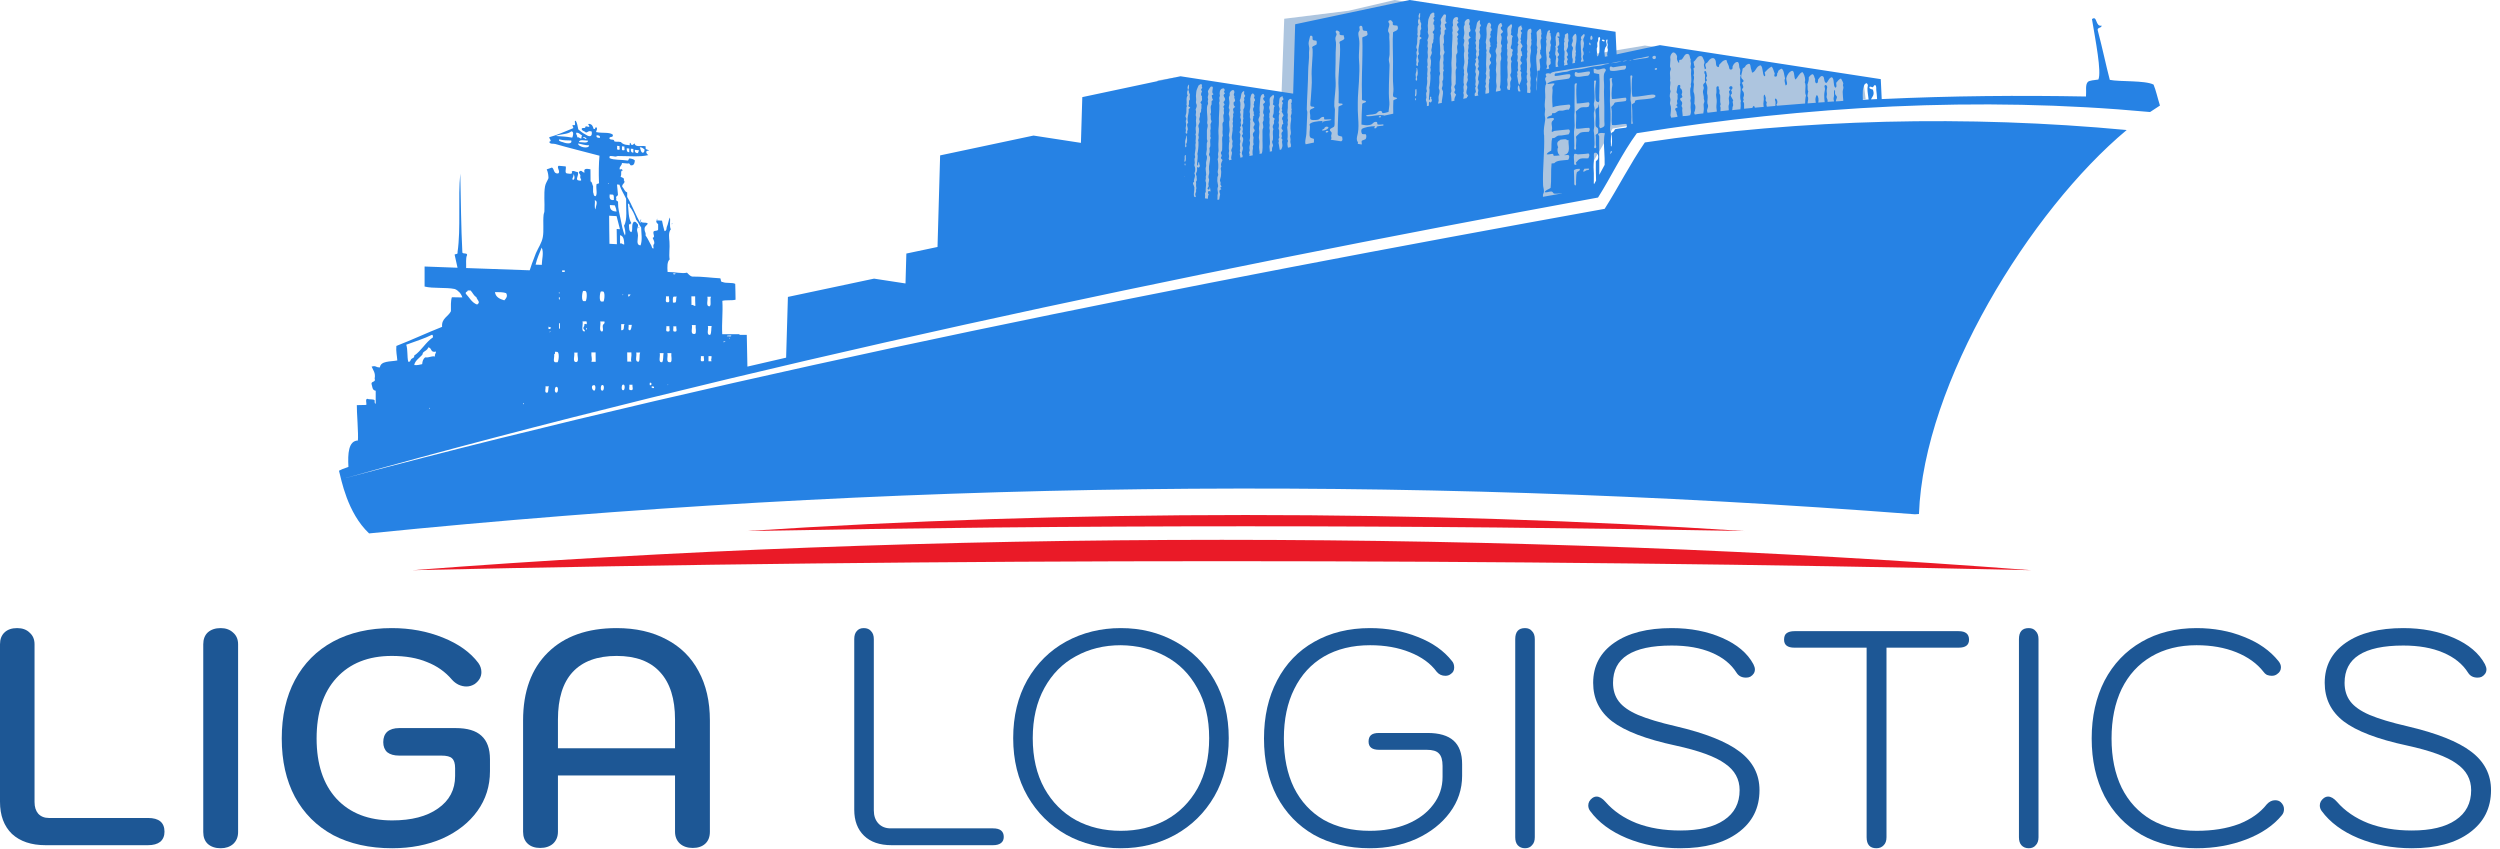
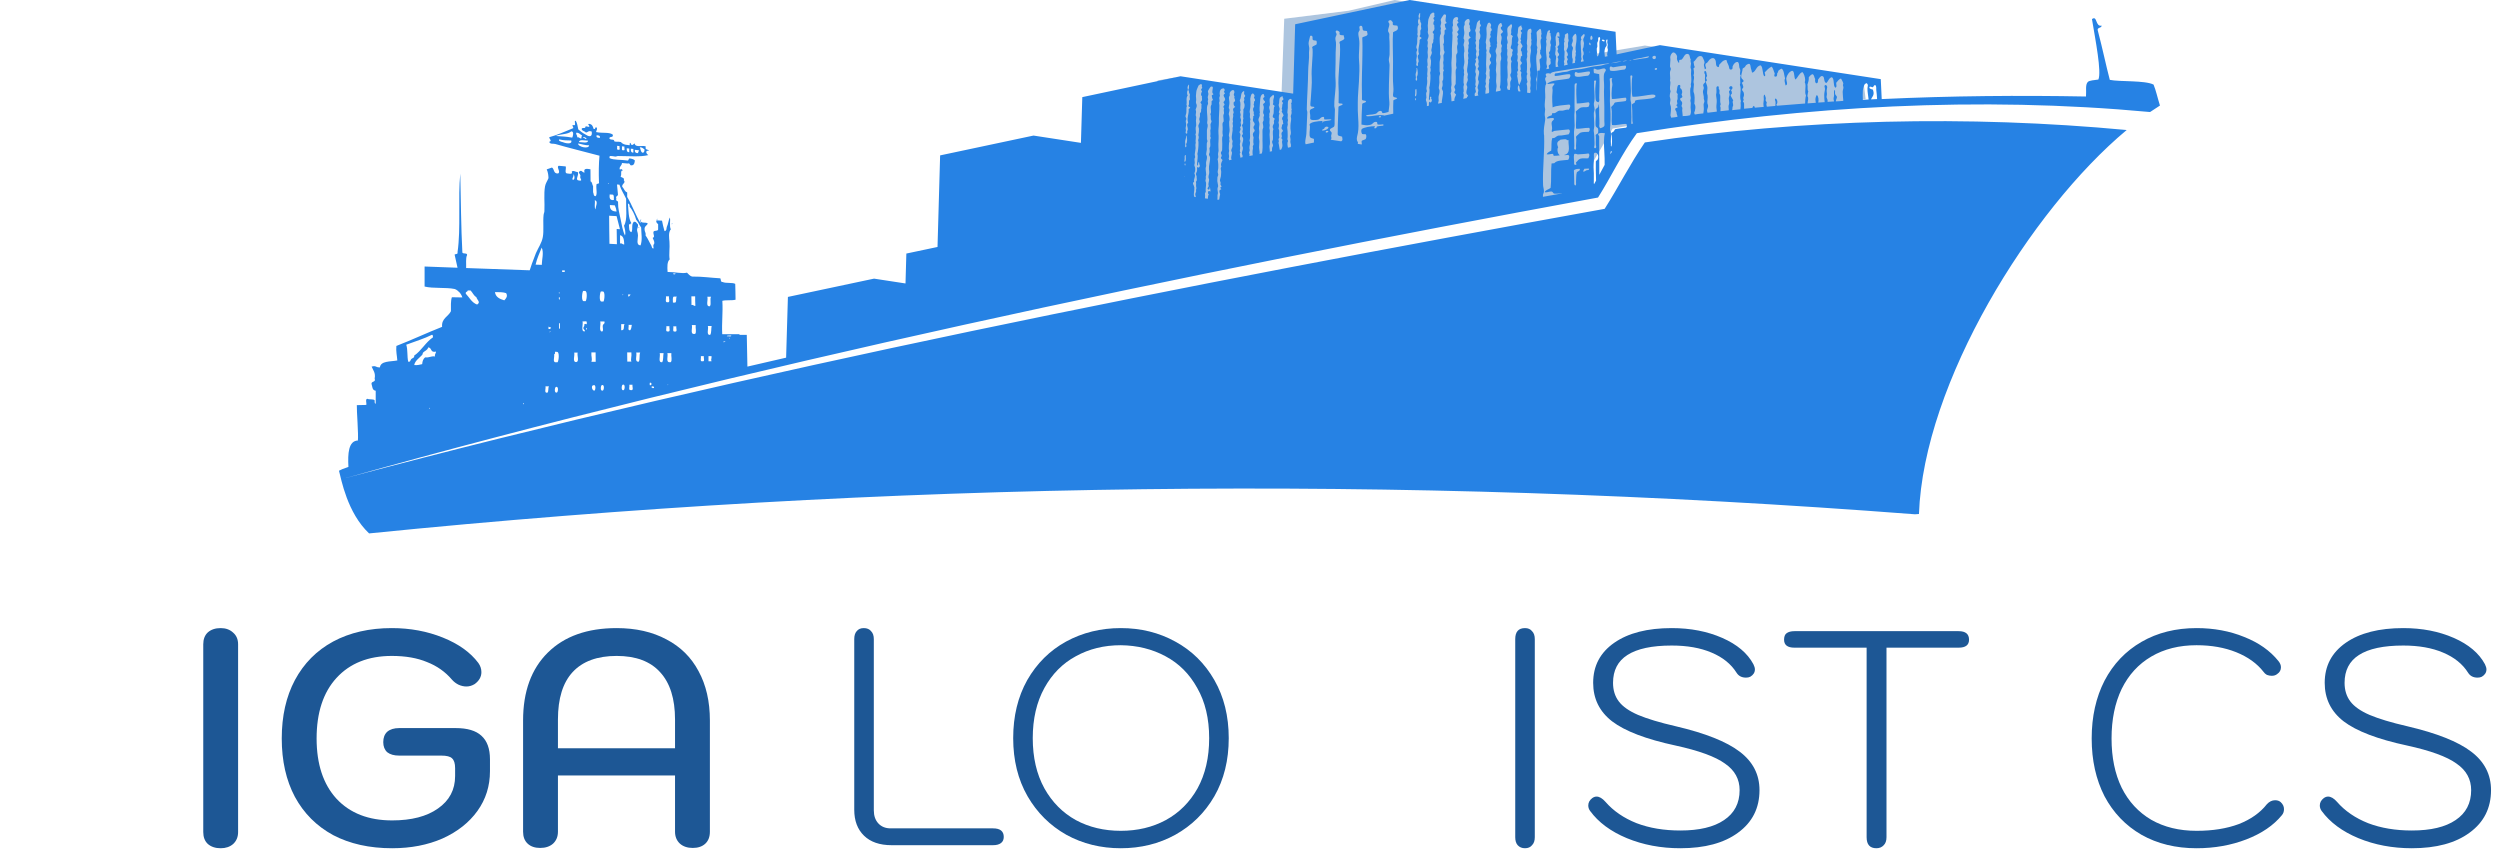
<svg xmlns="http://www.w3.org/2000/svg" width="159" height="54" viewBox="0 0 159 54" fill="none">
  <path d="M74.658 4.941L73.631 5.111L69.522 17.547L94.688 13.118L100.166 12.266L102.563 8.177L107.356 7.326L118.655 6.303L118.484 4.941L104.617 2.896L101.536 3.407V2.044L99.653 1.704L88.696 0L85.786 0.681L81.677 1.193L81.506 5.963L74.658 4.941Z" fill="#ADC5DF" />
  <path d="M153.393 53.948C152.161 53.948 151.027 53.734 149.99 53.306C148.966 52.879 148.188 52.302 147.656 51.576C147.579 51.472 147.54 51.355 147.54 51.226C147.54 51.044 147.624 50.889 147.793 50.759C147.883 50.694 147.974 50.662 148.065 50.662C148.246 50.662 148.434 50.772 148.629 50.992C149.134 51.576 149.796 52.029 150.612 52.354C151.429 52.665 152.356 52.82 153.393 52.82C154.599 52.82 155.526 52.6 156.174 52.159C156.835 51.718 157.166 51.083 157.166 50.253C157.166 49.553 156.854 48.989 156.232 48.562C155.623 48.121 154.573 47.739 153.082 47.414C151.215 47.013 149.873 46.5 149.057 45.878C148.253 45.256 147.851 44.439 147.851 43.428C147.851 42.352 148.298 41.503 149.193 40.88C150.087 40.258 151.306 39.947 152.849 39.947C154.041 39.947 155.111 40.155 156.057 40.569C157.003 40.984 157.665 41.542 158.041 42.242C158.105 42.371 158.138 42.482 158.138 42.572C158.138 42.767 158.041 42.922 157.846 43.039C157.768 43.078 157.678 43.097 157.574 43.097C157.302 43.097 157.101 42.994 156.971 42.786C156.621 42.229 156.089 41.801 155.376 41.503C154.676 41.205 153.834 41.056 152.849 41.056C151.591 41.056 150.651 41.257 150.029 41.658C149.42 42.047 149.115 42.637 149.115 43.428C149.115 43.895 149.238 44.29 149.484 44.614C149.731 44.938 150.139 45.224 150.709 45.47C151.293 45.716 152.09 45.956 153.101 46.189C154.981 46.63 156.336 47.168 157.166 47.803C158.008 48.438 158.429 49.255 158.429 50.253C158.429 51.394 157.976 52.295 157.068 52.956C156.174 53.618 154.949 53.948 153.393 53.948Z" fill="#1D5795" />
  <path d="M139.701 53.948C138.379 53.948 137.212 53.663 136.201 53.093C135.189 52.509 134.405 51.692 133.848 50.642C133.303 49.579 133.031 48.354 133.031 46.967C133.031 45.58 133.303 44.355 133.848 43.292C134.405 42.229 135.189 41.406 136.201 40.822C137.212 40.239 138.379 39.947 139.701 39.947C140.803 39.947 141.814 40.135 142.734 40.511C143.655 40.874 144.381 41.386 144.912 42.047C145.016 42.177 145.068 42.307 145.068 42.436C145.068 42.618 144.99 42.76 144.835 42.864C144.744 42.942 144.627 42.981 144.485 42.981C144.381 42.981 144.277 42.961 144.173 42.922C144.083 42.87 144.011 42.806 143.96 42.728C143.545 42.196 142.968 41.782 142.229 41.483C141.49 41.185 140.647 41.036 139.701 41.036C138.599 41.036 137.64 41.276 136.823 41.756C136.006 42.235 135.377 42.922 134.937 43.817C134.509 44.711 134.295 45.761 134.295 46.967C134.295 48.173 134.509 49.216 134.937 50.098C135.377 50.979 136.006 51.66 136.823 52.14C137.64 52.606 138.599 52.84 139.701 52.84C140.725 52.84 141.62 52.697 142.384 52.412C143.149 52.114 143.746 51.692 144.173 51.148C144.329 50.979 144.504 50.895 144.699 50.895C144.841 50.895 144.958 50.934 145.049 51.012C145.191 51.142 145.262 51.291 145.262 51.459C145.262 51.615 145.217 51.744 145.126 51.848C144.595 52.496 143.843 53.008 142.871 53.384C141.898 53.76 140.842 53.948 139.701 53.948Z" fill="#1D5795" />
-   <path d="M129.027 53.948C128.833 53.948 128.677 53.883 128.56 53.754C128.457 53.637 128.405 53.468 128.405 53.248V40.647C128.405 40.181 128.612 39.947 129.027 39.947C129.222 39.947 129.371 40.012 129.474 40.142C129.591 40.258 129.649 40.427 129.649 40.647V53.248C129.649 53.468 129.591 53.637 129.474 53.754C129.371 53.883 129.222 53.948 129.027 53.948Z" fill="#1D5795" />
  <path d="M119.339 53.948C118.924 53.948 118.717 53.715 118.717 53.248V41.192H114.128C113.687 41.192 113.467 41.023 113.467 40.686C113.467 40.492 113.519 40.355 113.622 40.278C113.739 40.187 113.907 40.142 114.128 40.142H124.57C125.011 40.142 125.231 40.323 125.231 40.686C125.231 41.023 125.011 41.192 124.57 41.192H119.981V53.248C119.981 53.468 119.923 53.637 119.806 53.754C119.689 53.883 119.534 53.948 119.339 53.948Z" fill="#1D5795" />
  <path d="M106.867 53.948C105.636 53.948 104.501 53.734 103.464 53.306C102.44 52.879 101.662 52.302 101.131 51.576C101.053 51.472 101.014 51.355 101.014 51.226C101.014 51.044 101.098 50.889 101.267 50.759C101.358 50.694 101.448 50.662 101.539 50.662C101.721 50.662 101.909 50.772 102.103 50.992C102.609 51.576 103.27 52.029 104.086 52.354C104.903 52.665 105.83 52.82 106.867 52.82C108.073 52.82 109 52.6 109.648 52.159C110.309 51.718 110.64 51.083 110.64 50.253C110.64 49.553 110.329 48.989 109.706 48.562C109.097 48.121 108.047 47.739 106.556 47.414C104.689 47.013 103.348 46.5 102.531 45.878C101.727 45.256 101.325 44.439 101.325 43.428C101.325 42.352 101.772 41.503 102.667 40.88C103.561 40.258 104.78 39.947 106.323 39.947C107.515 39.947 108.585 40.155 109.531 40.569C110.478 40.984 111.139 41.542 111.515 42.242C111.58 42.371 111.612 42.482 111.612 42.572C111.612 42.767 111.515 42.922 111.32 43.039C111.243 43.078 111.152 43.097 111.048 43.097C110.776 43.097 110.575 42.994 110.445 42.786C110.095 42.229 109.564 41.801 108.851 41.503C108.151 41.205 107.308 41.056 106.323 41.056C105.065 41.056 104.125 41.257 103.503 41.658C102.894 42.047 102.589 42.637 102.589 43.428C102.589 43.895 102.712 44.29 102.959 44.614C103.205 44.938 103.613 45.224 104.184 45.47C104.767 45.716 105.564 45.956 106.576 46.189C108.455 46.63 109.81 47.168 110.64 47.803C111.482 48.438 111.904 49.255 111.904 50.253C111.904 51.394 111.45 52.295 110.543 52.956C109.648 53.618 108.423 53.948 106.867 53.948Z" fill="#1D5795" />
  <path d="M96.991 53.948C96.796 53.948 96.641 53.883 96.524 53.754C96.421 53.637 96.369 53.468 96.369 53.248V40.647C96.369 40.181 96.576 39.947 96.991 39.947C97.185 39.947 97.335 40.012 97.438 40.142C97.555 40.258 97.613 40.427 97.613 40.647V53.248C97.613 53.468 97.555 53.637 97.438 53.754C97.335 53.883 97.185 53.948 96.991 53.948Z" fill="#1D5795" />
-   <path d="M87.119 53.948C85.77 53.948 84.584 53.663 83.56 53.093C82.549 52.509 81.765 51.692 81.207 50.642C80.663 49.592 80.39 48.367 80.39 46.967C80.39 45.567 80.669 44.335 81.227 43.272C81.784 42.209 82.568 41.393 83.579 40.822C84.604 40.239 85.79 39.947 87.138 39.947C88.227 39.947 89.238 40.135 90.172 40.511C91.105 40.874 91.831 41.386 92.35 42.047C92.44 42.151 92.486 42.287 92.486 42.456C92.486 42.637 92.414 42.773 92.272 42.864C92.181 42.942 92.064 42.981 91.922 42.981C91.701 42.981 91.52 42.896 91.377 42.728C90.988 42.196 90.418 41.782 89.666 41.483C88.927 41.185 88.085 41.036 87.138 41.036C86.01 41.036 85.031 41.276 84.202 41.756C83.385 42.235 82.756 42.922 82.316 43.817C81.875 44.698 81.654 45.748 81.654 46.967C81.654 48.173 81.868 49.216 82.296 50.098C82.737 50.979 83.366 51.66 84.182 52.14C85.012 52.606 85.991 52.84 87.119 52.84C88 52.84 88.791 52.697 89.491 52.412C90.204 52.114 90.755 51.705 91.144 51.187C91.546 50.668 91.747 50.078 91.747 49.417V48.717C91.747 48.341 91.669 48.075 91.513 47.92C91.371 47.764 91.112 47.687 90.736 47.687H87.702C87.261 47.687 87.041 47.512 87.041 47.162C87.041 46.98 87.093 46.844 87.196 46.753C87.3 46.662 87.469 46.617 87.702 46.617H90.794C91.533 46.617 92.084 46.779 92.447 47.103C92.81 47.427 92.991 47.926 92.991 48.6V49.34C92.991 50.195 92.732 50.973 92.213 51.673C91.695 52.373 90.988 52.931 90.094 53.345C89.199 53.747 88.208 53.948 87.119 53.948Z" fill="#1D5795" />
  <path d="M71.284 53.948C70.013 53.948 68.859 53.663 67.822 53.093C66.785 52.509 65.962 51.692 65.353 50.642C64.743 49.579 64.439 48.348 64.439 46.948C64.439 45.548 64.737 44.316 65.333 43.253C65.942 42.19 66.766 41.373 67.803 40.803C68.853 40.232 70.013 39.947 71.284 39.947C72.554 39.947 73.708 40.232 74.745 40.803C75.795 41.373 76.625 42.19 77.234 43.253C77.843 44.316 78.148 45.548 78.148 46.948C78.148 48.348 77.843 49.579 77.234 50.642C76.625 51.692 75.795 52.509 74.745 53.093C73.708 53.663 72.554 53.948 71.284 53.948ZM71.284 52.84C72.347 52.84 73.299 52.613 74.142 52.159C74.998 51.692 75.672 51.018 76.165 50.137C76.657 49.242 76.903 48.179 76.903 46.948C76.903 45.703 76.651 44.64 76.145 43.758C75.653 42.864 74.978 42.19 74.123 41.736C73.28 41.282 72.334 41.049 71.284 41.036C70.221 41.036 69.268 41.27 68.425 41.736C67.582 42.19 66.915 42.864 66.422 43.758C65.93 44.653 65.683 45.716 65.683 46.948C65.683 48.179 65.93 49.242 66.422 50.137C66.915 51.018 67.582 51.692 68.425 52.159C69.268 52.613 70.221 52.84 71.284 52.84Z" fill="#1D5795" />
  <path d="M56.703 53.754C55.951 53.754 55.367 53.553 54.953 53.151C54.538 52.749 54.33 52.198 54.33 51.498V40.647C54.33 40.427 54.382 40.258 54.486 40.142C54.59 40.012 54.739 39.947 54.933 39.947C55.141 39.947 55.296 40.012 55.4 40.142C55.517 40.258 55.575 40.427 55.575 40.647V51.537C55.575 51.887 55.672 52.166 55.867 52.373C56.061 52.58 56.32 52.684 56.644 52.684H63.159C63.612 52.684 63.839 52.866 63.839 53.229C63.839 53.397 63.781 53.527 63.664 53.617C63.548 53.708 63.379 53.754 63.159 53.754H56.703Z" fill="#1D5795" />
-   <path d="M34.357 53.929C34.02 53.929 33.754 53.838 33.56 53.656C33.365 53.475 33.268 53.222 33.268 52.898V45.82C33.268 43.979 33.793 42.54 34.843 41.503C35.893 40.466 37.352 39.947 39.218 39.947C40.437 39.947 41.493 40.187 42.388 40.667C43.283 41.133 43.963 41.807 44.43 42.689C44.91 43.571 45.149 44.614 45.149 45.82V52.898C45.149 53.222 45.052 53.475 44.858 53.656C44.663 53.838 44.398 53.929 44.06 53.929C43.723 53.929 43.451 53.838 43.244 53.656C43.036 53.462 42.932 53.209 42.932 52.898V49.32H35.485V52.898C35.485 53.209 35.381 53.462 35.174 53.656C34.966 53.838 34.694 53.929 34.357 53.929ZM42.932 47.589V45.761C42.932 44.439 42.615 43.434 41.98 42.747C41.357 42.06 40.437 41.717 39.218 41.717C37.987 41.717 37.053 42.06 36.418 42.747C35.796 43.421 35.485 44.426 35.485 45.761V47.589H42.932Z" fill="#1D5795" />
+   <path d="M34.357 53.929C34.02 53.929 33.754 53.838 33.56 53.656C33.365 53.475 33.268 53.222 33.268 52.898V45.82C33.268 43.979 33.793 42.54 34.843 41.503C35.893 40.466 37.352 39.947 39.218 39.947C40.437 39.947 41.493 40.187 42.388 40.667C43.283 41.133 43.963 41.807 44.43 42.689C44.91 43.571 45.149 44.614 45.149 45.82V52.898C45.149 53.222 45.052 53.475 44.858 53.656C44.663 53.838 44.398 53.929 44.06 53.929C43.723 53.929 43.451 53.838 43.244 53.656C43.036 53.462 42.932 53.209 42.932 52.898V49.32H35.485V52.898C35.485 53.209 35.381 53.462 35.174 53.656C34.966 53.838 34.694 53.929 34.357 53.929ZM42.932 47.589V45.761C42.932 44.439 42.615 43.434 41.98 42.747C41.357 42.06 40.437 41.717 39.218 41.717C37.987 41.717 37.053 42.06 36.418 42.747C35.796 43.421 35.485 44.426 35.485 45.761V47.589H42.932" fill="#1D5795" />
  <path d="M24.939 53.948C23.5 53.948 22.249 53.669 21.186 53.112C20.136 52.541 19.326 51.731 18.756 50.681C18.198 49.631 17.919 48.393 17.919 46.967C17.919 45.541 18.198 44.303 18.756 43.253C19.326 42.19 20.136 41.373 21.186 40.803C22.249 40.232 23.494 39.947 24.92 39.947C26.087 39.947 27.169 40.148 28.167 40.55C29.166 40.952 29.917 41.49 30.423 42.164C30.553 42.345 30.617 42.54 30.617 42.747C30.617 43.045 30.475 43.298 30.19 43.506C30.021 43.609 29.846 43.661 29.665 43.661C29.496 43.661 29.328 43.622 29.159 43.545C29.003 43.467 28.867 43.363 28.751 43.233C28.323 42.728 27.791 42.352 27.156 42.106C26.534 41.846 25.788 41.717 24.92 41.717C23.429 41.717 22.256 42.183 21.4 43.117C20.558 44.037 20.136 45.321 20.136 46.967C20.136 48.6 20.558 49.877 21.4 50.798C22.256 51.718 23.436 52.178 24.939 52.178C26.171 52.178 27.143 51.926 27.856 51.42C28.582 50.914 28.945 50.227 28.945 49.359V48.853C28.945 48.555 28.88 48.348 28.751 48.231C28.634 48.114 28.407 48.056 28.07 48.056H25.387C25.062 48.056 24.81 47.985 24.628 47.842C24.46 47.687 24.375 47.473 24.375 47.2C24.375 46.915 24.46 46.695 24.628 46.539C24.81 46.384 25.062 46.306 25.387 46.306H28.984C29.723 46.306 30.267 46.468 30.617 46.792C30.98 47.116 31.162 47.615 31.162 48.289V49.048C31.162 49.994 30.896 50.837 30.365 51.576C29.833 52.315 29.094 52.898 28.148 53.326C27.201 53.741 26.132 53.948 24.939 53.948Z" fill="#1D5795" />
  <path d="M14.035 53.948C13.698 53.948 13.426 53.857 13.218 53.676C13.024 53.494 12.927 53.242 12.927 52.917V40.978C12.927 40.654 13.024 40.401 13.218 40.219C13.426 40.038 13.698 39.947 14.035 39.947C14.359 39.947 14.625 40.044 14.832 40.239C15.04 40.42 15.143 40.667 15.143 40.978V52.917C15.143 53.229 15.04 53.481 14.832 53.676C14.625 53.857 14.359 53.948 14.035 53.948Z" fill="#1D5795" />
-   <path d="M2.897 53.754C1.99 53.754 1.277 53.514 0.758 53.034C0.253 52.541 0 51.861 0 50.992V40.978C0 40.654 0.097 40.401 0.292 40.219C0.486 40.038 0.752 39.947 1.089 39.947C1.426 39.947 1.692 40.044 1.886 40.239C2.094 40.42 2.197 40.666 2.197 40.978V51.012C2.197 51.323 2.275 51.569 2.431 51.751C2.599 51.932 2.826 52.023 3.111 52.023H9.412C10.112 52.023 10.462 52.315 10.462 52.898C10.462 53.17 10.371 53.384 10.19 53.54C10.008 53.682 9.749 53.754 9.412 53.754H2.897Z" fill="#1D5795" />
  <path fill-rule="evenodd" clip-rule="evenodd" d="M103.777 7.864L103.744 7.896C103.744 7.896 103.75 7.857 103.75 7.837C103.764 7.576 103.764 7.301 103.75 7.053C103.75 6.909 103.75 6.772 103.75 6.635C103.744 6.51 103.69 6.393 103.697 6.269C103.71 6.033 103.737 5.805 103.717 5.582C103.697 5.334 103.71 5.085 103.69 4.831C103.697 4.817 103.717 4.804 103.737 4.798C103.877 4.772 103.79 4.961 103.79 5.04C103.777 5.367 103.757 5.889 103.824 6.151C104.024 6.171 104.337 6.118 104.611 6.079C104.851 6.046 105.258 5.948 105.285 6.092C105.318 6.269 104.831 6.282 104.571 6.314C104.384 6.334 104.204 6.334 104.037 6.38C103.971 6.406 103.991 6.484 103.964 6.53C103.91 6.569 103.83 6.595 103.79 6.648C103.81 6.922 103.817 7.164 103.817 7.465C103.817 7.602 103.81 7.811 103.87 7.85H103.877L103.777 7.87V7.864ZM40.602 14.505C40.602 14.505 40.683 14.485 40.656 14.459C40.643 14.446 40.576 14.479 40.602 14.505ZM42.764 14.211C42.764 14.211 42.691 14.23 42.718 14.256C42.731 14.269 42.791 14.237 42.764 14.211ZM41.817 13.916C41.817 13.916 41.737 13.936 41.764 13.962C41.777 13.975 41.844 13.943 41.817 13.916ZM46.227 21.388C46.227 21.335 46.314 21.349 46.367 21.342H46.508C46.508 21.447 46.307 21.362 46.227 21.388ZM46.367 21.532C46.367 21.532 46.401 21.473 46.414 21.486C46.441 21.512 46.381 21.545 46.367 21.532ZM45.994 21.76C45.994 21.708 46.081 21.721 46.134 21.715C46.134 21.767 46.047 21.754 45.994 21.76ZM45.14 19.479C44.853 19.505 45.053 19.061 44.986 18.871C45.066 18.871 45.147 18.871 45.227 18.871C45.126 19.002 45.26 19.355 45.147 19.473L45.14 19.479ZM45.173 21.296C44.893 21.335 45.08 20.917 45.02 20.734C45.1 20.734 45.18 20.734 45.26 20.734C45.22 20.911 45.26 21.152 45.173 21.29V21.296ZM45.253 22.976C45.193 22.976 45.126 22.976 45.06 22.976C45.06 22.865 45.06 22.761 45.06 22.649C45.12 22.649 45.187 22.649 45.253 22.649C45.273 22.846 45.193 22.832 45.253 22.976ZM44.673 22.976C44.493 23.015 44.606 22.754 44.573 22.649C44.633 22.649 44.699 22.649 44.766 22.649C44.733 22.754 44.859 23.015 44.673 22.976ZM44.206 21.238C44.206 21.238 44.139 21.238 44.106 21.238C43.899 21.218 44.052 20.845 43.999 20.675C44.079 20.675 44.166 20.675 44.246 20.675C44.219 20.845 44.319 21.146 44.206 21.238ZM43.972 18.845C44.052 18.845 44.132 18.845 44.212 18.845C44.212 19.048 44.212 19.25 44.226 19.453C44.106 19.473 44.119 19.368 43.979 19.401C43.979 19.218 43.979 19.028 43.972 18.838V18.845ZM42.945 19.244C42.891 19.244 42.844 19.244 42.798 19.244C42.798 19.107 42.764 18.93 42.844 18.865C42.904 18.865 42.978 18.865 43.045 18.865C42.971 18.95 43.045 19.178 42.951 19.237L42.945 19.244ZM42.925 21.087C42.738 21.12 42.858 20.865 42.818 20.754C42.885 20.754 42.951 20.754 43.018 20.754C42.985 20.858 43.111 21.12 42.925 21.087ZM42.658 23.035C42.658 23.035 42.591 23.035 42.558 23.035C42.344 23.015 42.504 22.636 42.444 22.46C42.524 22.46 42.611 22.46 42.698 22.46C42.671 22.636 42.771 22.937 42.658 23.035ZM42.437 24.493C42.437 24.493 42.437 24.48 42.437 24.473H42.531L42.437 24.493ZM42.377 20.747C42.444 20.747 42.511 20.747 42.578 20.747C42.544 20.852 42.671 21.12 42.477 21.081C42.291 21.113 42.411 20.852 42.377 20.747ZM42.351 18.845C42.417 18.845 42.484 18.845 42.551 18.845C42.511 18.963 42.658 19.257 42.458 19.224C42.264 19.25 42.391 18.963 42.351 18.838V18.845ZM42.978 17.401C42.871 17.538 42.658 17.335 42.978 17.401ZM42.117 23.035C41.824 23.081 42.017 22.649 41.957 22.46C42.037 22.46 42.124 22.46 42.204 22.46C42.164 22.643 42.204 22.891 42.117 23.035ZM41.583 24.682C41.583 24.682 41.517 24.682 41.483 24.682C41.49 24.643 41.463 24.637 41.43 24.637C41.41 24.538 41.663 24.558 41.583 24.682ZM41.323 24.493C41.477 24.558 41.47 24.277 41.323 24.349C41.323 24.395 41.323 24.447 41.323 24.493ZM40.736 15.603C40.436 15.59 40.576 15.211 40.576 14.975C40.576 14.877 40.549 14.773 40.523 14.688C40.496 14.498 40.609 14.459 40.569 14.263C40.476 14.211 40.482 14.08 40.309 14.106C40.136 14.296 40.269 14.544 40.162 14.766C39.989 14.727 40.022 14.498 40.002 14.328C39.989 14.243 40.049 14.23 40.055 14.283C40.109 14.276 40.089 14.191 40.156 14.197C39.962 13.877 39.975 13.387 39.935 12.943C40.022 12.962 40.055 13.034 40.042 13.139C40.196 13.315 40.376 13.662 40.462 13.975C40.596 14.113 40.656 14.322 40.776 14.466C40.789 14.897 40.863 15.23 40.743 15.603H40.736ZM40.629 23.002C40.322 23.042 40.529 22.604 40.462 22.421C40.549 22.421 40.636 22.421 40.716 22.421C40.643 22.578 40.716 22.872 40.623 23.009L40.629 23.002ZM40.129 24.806C39.935 24.846 40.062 24.578 40.022 24.467C40.089 24.467 40.162 24.467 40.229 24.467C40.196 24.578 40.329 24.846 40.129 24.813V24.806ZM39.895 22.414C39.982 22.414 40.069 22.414 40.156 22.414C40.189 22.669 40.095 22.852 40.156 22.996C40.069 22.996 39.982 22.996 39.895 22.996C39.895 22.8 39.895 22.604 39.889 22.407L39.895 22.414ZM39.748 14.975C39.595 14.662 39.548 14.302 39.475 13.956C39.401 13.609 39.301 13.263 39.308 12.89C39.348 12.746 39.128 12.818 39.201 12.642C39.128 12.439 39.315 12.498 39.301 12.361C39.268 12.073 39.261 11.969 39.241 11.733C39.288 11.733 39.341 11.74 39.395 11.746C39.502 12.08 39.682 12.341 39.822 12.642C39.802 13.23 39.922 13.969 39.688 14.354C39.742 14.583 39.809 14.773 39.748 14.982V14.975ZM39.441 15.485C39.588 15.453 39.582 15.564 39.702 15.544C39.688 15.276 39.675 15.015 39.435 14.956C39.435 15.132 39.435 15.309 39.435 15.485H39.441ZM39.642 18.727C39.642 18.727 39.602 18.786 39.588 18.773C39.562 18.747 39.622 18.714 39.642 18.727ZM39.508 21.002C39.508 20.871 39.508 20.741 39.508 20.616C39.575 20.616 39.648 20.616 39.722 20.616C39.635 20.728 39.755 21.028 39.515 21.002H39.508ZM39.662 24.813C39.488 24.878 39.528 24.48 39.608 24.467C39.782 24.401 39.742 24.793 39.662 24.813ZM39.235 15.524C39.235 15.204 39.228 14.884 39.221 14.564C39.288 14.564 39.361 14.57 39.428 14.577C39.348 14.309 39.295 14.014 39.215 13.746C39.054 13.74 38.894 13.727 38.741 13.72C38.741 14.315 38.754 14.91 38.761 15.505C38.921 15.511 39.075 15.518 39.235 15.531V15.524ZM38.661 11.688C38.661 11.688 38.701 11.629 38.714 11.642C38.748 11.668 38.681 11.701 38.661 11.688ZM38.381 19.178C38.347 19.178 38.307 19.178 38.274 19.178C38.08 19.211 38.147 18.629 38.214 18.538C38.254 18.538 38.287 18.538 38.321 18.538C38.507 18.505 38.447 19.087 38.381 19.178ZM38.341 20.695C38.307 20.813 38.414 21.055 38.287 21.087C38.06 21.055 38.234 20.636 38.174 20.447C38.261 20.447 38.354 20.447 38.441 20.447C38.487 20.603 38.361 20.597 38.341 20.688V20.695ZM38.334 24.839C38.16 24.904 38.2 24.506 38.281 24.493C38.461 24.427 38.421 24.826 38.334 24.839ZM37.947 8.602C38.087 8.602 38.174 8.641 38.16 8.766C38.02 8.766 37.9 8.753 37.947 8.602ZM39.101 13.06C38.995 13.054 38.894 13.047 38.788 13.041C38.774 13.309 38.914 13.452 39.215 13.452C39.195 13.302 39.155 13.178 39.101 13.06ZM38.774 12.367C38.841 12.367 38.914 12.38 38.988 12.38C39.061 12.446 39.041 12.589 39.041 12.72C38.768 12.759 38.754 12.576 38.774 12.367ZM39.949 18.727C40.002 18.727 40.049 18.727 40.102 18.727C40.089 18.793 40.015 18.806 40.002 18.871C39.942 18.858 39.962 18.78 39.949 18.727ZM39.975 20.662C40.042 20.662 40.109 20.662 40.182 20.662C40.162 20.787 40.156 20.924 40.082 21.002C39.889 21.041 40.015 20.773 39.975 20.662ZM37.887 13.315C37.767 13.21 37.867 12.916 37.827 12.733C38.087 12.805 37.853 13.145 37.887 13.315ZM37.887 23.009C37.793 23.009 37.707 23.009 37.613 23.009C37.687 22.793 37.587 22.695 37.613 22.414C37.707 22.414 37.793 22.414 37.88 22.414C37.88 22.61 37.88 22.813 37.887 23.009ZM37.8 24.846C37.647 24.846 37.573 24.506 37.747 24.499C37.92 24.434 37.88 24.833 37.8 24.846ZM37.253 19.152C37.22 19.152 37.18 19.152 37.146 19.152C36.953 19.192 37.019 18.597 37.086 18.505C37.12 18.505 37.16 18.505 37.193 18.505C37.38 18.473 37.32 19.054 37.253 19.146V19.152ZM37.32 20.538C37.333 20.734 37.24 20.518 37.16 20.636C37.186 20.741 37.126 20.767 37.106 20.832C37.059 20.943 37.3 21.048 37.16 21.081C36.926 21.048 37.106 20.63 37.046 20.44C37.146 20.46 37.373 20.375 37.313 20.538H37.32ZM37.32 20.937C37.326 20.884 37.28 20.806 37.266 20.884C37.26 20.937 37.313 21.009 37.32 20.937ZM36.632 23.029C36.392 23.009 36.572 22.61 36.519 22.427C36.592 22.427 36.666 22.427 36.739 22.427C36.686 22.61 36.873 23.009 36.632 23.029ZM36.466 11.086C36.546 11.106 36.592 11.498 36.412 11.426C36.386 11.269 36.506 11.263 36.466 11.086ZM35.919 17.296C35.865 17.296 35.812 17.296 35.752 17.296C35.752 17.263 35.752 17.23 35.752 17.198C35.805 17.198 35.865 17.198 35.919 17.198V17.296ZM35.598 19.028C35.578 19.12 35.525 18.995 35.545 18.924C35.565 18.826 35.618 18.956 35.598 19.028ZM35.612 20.878C35.525 21.035 35.558 20.662 35.551 20.577C35.638 20.427 35.598 20.793 35.612 20.878ZM35.458 23.042C35.418 23.042 35.385 23.042 35.351 23.042C35.118 23.048 35.291 22.689 35.238 22.532C35.371 22.551 35.205 22.303 35.405 22.381C35.605 22.336 35.538 22.944 35.465 23.035L35.458 23.042ZM35.418 24.963C35.231 25.029 35.278 24.623 35.358 24.61C35.545 24.545 35.498 24.95 35.418 24.963ZM34.998 20.924C34.958 20.924 34.918 20.924 34.884 20.924C34.884 20.871 34.884 20.826 34.884 20.773C34.931 20.799 34.978 20.826 35.051 20.826C35.044 20.865 34.998 20.878 34.998 20.924ZM34.944 21.126C34.944 21.126 34.984 21.061 35.004 21.074C35.038 21.1 34.964 21.139 34.944 21.126ZM34.804 24.976C34.584 25.009 34.731 24.695 34.691 24.571C34.764 24.571 34.844 24.571 34.918 24.571C34.838 24.669 34.918 24.904 34.804 24.983V24.976ZM35.592 18.629C35.585 18.688 35.538 18.655 35.538 18.629C35.545 18.57 35.592 18.603 35.592 18.629ZM34.464 16.845C34.331 16.845 34.197 16.832 34.064 16.832C34.15 16.433 34.317 16.1 34.451 15.747C34.604 16.061 34.457 16.518 34.457 16.851L34.464 16.845ZM33.263 25.676C33.27 25.617 33.316 25.643 33.316 25.676C33.31 25.735 33.263 25.709 33.263 25.676ZM32.069 19.1C31.768 19.015 31.515 18.884 31.481 18.577C31.735 18.577 32.008 18.577 32.189 18.642C32.309 18.838 32.189 18.976 32.075 19.1H32.069ZM30.354 19.375C29.993 19.244 29.86 18.924 29.626 18.682C29.586 18.538 29.747 18.577 29.747 18.473C29.807 18.473 29.867 18.473 29.927 18.473C30.06 18.603 30.12 18.799 30.294 18.897C30.347 19.087 30.587 19.218 30.354 19.361V19.375ZM27.665 22.669C27.391 22.636 27.311 22.761 27.038 22.728C26.917 22.819 26.864 22.976 26.851 23.159C26.697 23.192 26.564 23.238 26.344 23.218C26.397 22.93 26.677 22.767 26.851 22.571C26.884 22.538 26.877 22.453 26.917 22.414C27.011 22.316 27.198 22.27 27.231 22.094C27.491 22.107 27.344 22.453 27.731 22.362C27.731 22.486 27.625 22.519 27.671 22.682L27.665 22.669ZM27.284 25.996C27.284 25.996 27.331 25.924 27.344 25.937C27.378 25.963 27.298 26.009 27.284 25.996ZM26.15 22.839C26.21 22.78 26.384 22.754 26.337 22.623C26.817 22.29 27.064 21.773 27.538 21.453C27.525 21.388 27.545 21.303 27.478 21.29C26.984 21.538 26.39 21.715 25.837 21.924C25.943 22.231 25.883 22.675 25.963 23.002C26.103 23.048 26.103 22.885 26.157 22.839H26.15ZM36.766 9.125C37.006 9.164 37.186 9.243 37.467 9.243C37.46 9.504 36.752 9.347 36.766 9.125ZM36.653 8.439C36.853 8.439 36.906 8.563 37.026 8.622C36.986 8.661 36.973 8.726 36.973 8.811C36.839 8.811 36.859 8.707 36.706 8.733C36.739 8.589 36.612 8.583 36.653 8.439ZM37.3 8.792C37.266 8.936 37.186 8.733 37.086 8.772C37.086 8.648 37.266 8.772 37.3 8.792ZM37.406 8.949C37.173 8.942 36.853 8.844 36.819 9.034C37.053 9.04 37.373 9.138 37.406 8.949ZM36.386 8.753C35.965 8.674 35.798 8.687 35.345 8.648C35.638 8.511 36.112 8.563 36.332 8.354C36.532 8.341 36.432 8.707 36.392 8.753H36.386ZM35.732 9.027C35.632 8.988 35.518 8.968 35.565 8.864C35.898 8.942 35.992 8.922 36.332 8.936C36.412 9.21 35.952 9.119 35.732 9.021V9.027ZM39.248 9.275C39.301 9.275 39.355 9.289 39.401 9.289C39.375 9.354 39.468 9.543 39.355 9.524C39.181 9.557 39.275 9.367 39.248 9.275ZM39.562 9.308C39.615 9.308 39.662 9.321 39.715 9.321C39.688 9.387 39.775 9.576 39.662 9.557C39.488 9.589 39.582 9.4 39.555 9.308H39.562ZM39.869 9.432C39.922 9.432 39.969 9.445 40.022 9.445C40.022 9.524 40.022 9.609 40.022 9.681C39.855 9.681 39.855 9.563 39.862 9.426L39.869 9.432ZM40.122 9.458C40.175 9.458 40.222 9.472 40.282 9.472C40.282 9.55 40.282 9.635 40.282 9.707C40.122 9.707 40.115 9.589 40.122 9.452V9.458ZM40.382 9.53C40.469 9.537 40.549 9.55 40.636 9.557C40.636 9.642 40.576 9.648 40.583 9.74C40.422 9.74 40.356 9.674 40.376 9.53H40.382ZM40.989 9.491C40.996 9.609 40.969 9.687 40.889 9.72C40.729 9.681 40.763 9.478 40.683 9.374C40.856 9.354 40.896 9.452 40.989 9.498V9.491ZM47.021 21.257C46.661 21.257 46.301 21.257 45.934 21.257C45.894 20.505 45.987 19.891 45.941 19.133C46.181 19.067 46.548 19.126 46.781 19.061C46.781 18.727 46.768 18.394 46.761 18.054C46.568 17.95 46.167 18.035 45.961 17.936C45.82 17.95 45.86 17.78 45.814 17.701C45.22 17.669 44.679 17.584 44.039 17.59C43.865 17.564 43.799 17.433 43.692 17.342C43.372 17.42 42.958 17.296 42.458 17.296C42.437 16.969 42.424 16.642 42.591 16.498C42.531 16.191 42.611 15.76 42.578 15.374C42.558 15.132 42.498 14.779 42.664 14.583C42.551 14.361 42.664 13.988 42.598 13.832C42.524 13.975 42.498 14.25 42.411 14.426C42.377 14.492 42.424 14.675 42.264 14.701C42.204 14.485 42.144 14.269 42.104 14.034C41.984 14.028 41.87 14.021 41.75 14.014C41.71 14.158 41.797 14.197 41.857 14.256C41.857 14.348 41.857 14.446 41.857 14.537C41.897 14.753 41.583 14.609 41.557 14.76C41.543 14.949 41.677 15.054 41.51 15.132C41.55 15.237 41.617 15.322 41.617 15.472C41.537 15.623 41.543 15.564 41.57 15.799C41.45 15.825 41.457 15.662 41.417 15.603C41.316 15.446 41.21 15.178 41.056 14.969C41.096 14.792 40.989 14.74 40.996 14.59C40.976 14.381 41.143 14.354 41.196 14.224C41.116 14.08 40.656 14.276 40.783 13.962C40.676 13.949 40.763 14.132 40.736 14.197C40.422 13.675 40.209 13.054 39.889 12.524C39.889 12.433 39.889 12.335 39.889 12.237C39.715 12.184 39.695 11.988 39.575 11.884C39.535 11.674 39.828 11.642 39.675 11.465C39.735 11.269 39.502 11.321 39.468 11.21C39.568 11.138 39.422 10.818 39.615 10.844C39.595 10.792 39.415 10.661 39.462 10.831C39.288 10.655 39.575 10.53 39.555 10.367C39.675 10.38 39.795 10.387 39.915 10.4C40.109 10.348 40.015 10.537 40.175 10.517C40.336 10.504 40.362 10.354 40.376 10.204C40.316 10.132 40.196 10.099 40.069 10.079C39.935 10.053 40.029 10.256 39.862 10.204C39.522 10.145 39.035 10.191 38.774 10.06C38.708 9.864 38.894 9.929 39.035 9.942C39.195 9.995 39.221 9.91 39.341 9.923C39.989 9.923 40.716 9.995 41.236 9.864C41.09 9.779 41.01 9.55 41.283 9.583C41.223 9.491 40.989 9.543 41.076 9.328C40.936 9.197 40.402 9.432 40.362 9.119C40.256 9.197 40.169 9.321 40.102 9.092C39.982 9.06 40.136 9.308 39.955 9.223C39.735 9.217 39.582 9.151 39.488 9.034C39.308 8.994 39.201 9.034 39.075 8.994C39.075 8.994 39.061 8.909 39.021 8.896C38.948 8.87 38.834 8.896 38.761 8.824C38.721 8.635 39.048 8.798 38.968 8.556C38.714 8.386 38.347 8.491 37.913 8.4C37.913 8.288 38 8.269 37.96 8.118C37.787 8.04 37.92 8.269 37.747 8.19C37.713 8.04 37.66 7.903 37.473 7.877C37.313 7.89 37.526 7.981 37.473 8.066C37.413 8.079 37.32 8.027 37.26 8.04C37.206 8.053 37.24 8.118 37.206 8.132C37.12 8.164 37.019 8.105 36.993 8.203C37.006 8.334 37.193 8.334 37.26 8.426C37.4 8.426 37.406 8.282 37.633 8.367C37.687 8.713 37.486 8.72 37.266 8.57C37.08 8.478 36.926 8.36 36.779 8.23C36.739 8.034 36.712 7.831 36.619 7.681C36.619 7.681 36.619 7.681 36.612 7.681C36.472 7.667 36.666 7.988 36.512 7.962C36.292 7.922 36.486 8.06 36.459 8.151C36.019 8.328 35.391 8.609 34.931 8.726C34.951 8.883 35.131 8.949 34.931 9.021C34.978 9.19 35.184 9.119 35.318 9.158C36.105 9.387 37.24 9.668 38.127 9.903C38.08 10.426 38.074 10.988 38.094 11.583C38.14 11.74 37.92 11.635 37.934 11.759C37.9 11.982 38.007 12.341 37.887 12.478C37.727 12.478 37.773 12.315 37.72 12.223C37.72 12.093 37.72 11.969 37.72 11.838C37.653 11.746 37.68 11.583 37.56 11.537C37.56 11.282 37.56 11.021 37.553 10.766C37.32 10.727 37.086 10.694 37.18 10.975C37.019 10.975 36.999 10.785 36.853 10.903C36.739 10.995 36.926 11.053 36.913 11.197C36.839 11.335 37.099 11.511 36.859 11.485C36.506 11.465 36.853 11.171 36.746 10.942C36.579 10.942 36.486 10.812 36.365 10.91C36.432 11.106 36.239 11.047 36.092 11.034C35.872 11.034 36.032 10.727 35.978 10.583C35.832 10.57 35.685 10.557 35.538 10.544C35.358 10.616 35.692 10.936 35.492 11.034C35.184 11.053 35.271 10.753 35.105 10.655C34.991 10.694 34.884 10.733 34.771 10.772C34.864 10.969 34.878 11.178 34.884 11.328C34.818 11.498 34.697 11.661 34.664 11.851C34.577 12.361 34.651 12.851 34.624 13.433C34.624 13.511 34.577 13.583 34.571 13.681C34.524 14.132 34.597 14.681 34.524 15.073C34.457 15.453 34.224 15.773 34.084 16.1C34.044 16.191 34.004 16.315 33.97 16.4C33.883 16.603 33.777 16.923 33.69 17.191C32.369 17.146 31.021 17.093 29.646 17.047C29.66 16.766 29.606 16.42 29.706 16.224C29.733 16.061 29.426 16.172 29.406 16.054C29.32 14.413 29.313 12.714 29.273 11.04C29.119 12.609 29.32 14.511 29.099 16.041C29.139 16.185 28.973 16.139 28.913 16.191C28.966 16.479 29.046 16.74 29.099 17.028C28.405 17.002 27.705 16.982 27.004 16.95C27.004 17.374 27.004 17.799 27.004 18.224C27.545 18.361 28.365 18.263 28.919 18.381C29.033 18.414 29.159 18.525 29.226 18.597C29.306 18.688 29.373 18.806 29.406 18.917C29.179 18.917 28.959 18.904 28.739 18.904C28.659 19.146 28.679 19.479 28.679 19.793C28.512 20.139 28.065 20.25 28.118 20.787C27.144 21.172 26.217 21.61 25.209 22.002C25.176 22.355 25.249 22.617 25.269 22.924C24.829 23.009 24.208 22.944 24.162 23.368C23.855 23.368 23.942 23.231 23.635 23.316C23.728 23.545 23.901 23.715 23.828 24.081C23.922 24.323 23.608 24.231 23.628 24.414C23.688 24.584 23.661 24.82 23.895 24.852C23.895 25.127 23.895 25.401 23.895 25.676C23.801 25.663 23.835 25.539 23.828 25.46C23.748 25.362 23.481 25.427 23.361 25.362C23.214 25.388 23.334 25.637 23.294 25.754C23.094 25.754 22.894 25.767 22.694 25.767C22.68 26.094 22.807 27.656 22.761 28.016C22.16 28.036 22.113 28.853 22.16 29.696C21.846 29.8 21.646 29.885 21.559 29.938C21.706 30.48 22.08 32.611 23.474 33.925C56.61 30.585 88.858 30.173 121.793 32.709L122.046 32.69C122.34 24.362 129.126 13.38 135.257 8.269C125.169 7.321 114.633 7.556 104.611 9.06C103.677 10.419 102.936 11.897 102.056 13.282C75.7 18.048 47.762 23.538 21.986 30.402C47.215 23.316 75.152 17.433 101.635 12.563C102.483 11.223 103.163 9.753 104.104 8.471C114.893 6.746 125.829 6.112 136.745 7.125C136.959 6.981 137.166 6.844 137.373 6.713C137.212 6.197 137.119 5.746 136.966 5.38C136.412 5.099 134.797 5.21 134.183 5.079C133.93 4.112 133.743 3.177 133.409 1.896C133.409 1.732 133.663 1.791 133.663 1.628C133.256 1.726 133.396 0.948 133.049 1.216C133.276 2.582 133.669 4.582 133.456 5.059C133.202 5.092 132.889 5.118 132.795 5.203C132.609 5.373 132.702 5.778 132.669 6.138C128.498 6.059 124.115 6.092 119.677 6.301L119.617 5.033L105.572 2.87L102.816 3.458L102.749 2.02L89.651 0L82.372 1.543L82.245 5.955L75.079 4.85L68.834 6.177L68.747 9.086L65.731 8.622L59.792 9.883L59.626 15.707L57.644 16.126L57.59 18.028L55.589 17.721L50.111 18.884L49.997 22.747C49.17 22.937 48.349 23.133 47.535 23.316L47.495 21.296C47.342 21.296 47.188 21.296 47.035 21.296V21.283L47.021 21.257ZM102.529 9.622L102.422 9.811C102.422 9.746 102.436 9.687 102.449 9.628C102.463 9.628 102.469 9.628 102.483 9.628C102.509 9.628 102.523 9.628 102.529 9.628V9.622ZM102.056 10.485C101.935 10.7 101.822 10.916 101.715 11.119C101.715 10.955 101.715 10.792 101.715 10.629C101.715 10.092 101.709 9.55 101.709 9.027C101.709 8.962 101.709 8.89 101.709 8.831C101.709 8.779 101.715 8.713 101.709 8.668C101.695 8.609 101.608 8.576 101.662 8.498C101.775 8.432 101.969 8.458 102.069 8.471C101.989 8.792 102.009 9.217 102.035 9.668C102.056 9.929 102.056 10.21 102.056 10.485ZM101.508 11.491C101.468 11.57 101.422 11.642 101.382 11.714C101.355 11.661 101.368 11.583 101.368 11.531C101.368 11.433 101.368 11.315 101.368 11.217C101.382 10.955 101.335 10.7 101.355 10.439C101.368 10.295 101.375 10.145 101.375 9.975C101.375 9.89 101.355 9.818 101.395 9.726C101.588 9.648 101.702 9.896 101.628 10.112C101.602 10.191 101.502 10.223 101.495 10.269C101.495 10.635 101.488 11.053 101.508 11.413C101.508 11.439 101.508 11.459 101.508 11.485V11.491ZM99.34 12.302C98.939 12.374 98.539 12.446 98.132 12.518C98.132 12.485 98.126 12.446 98.132 12.406C98.132 12.341 98.186 12.269 98.192 12.197C98.206 12.06 98.145 11.916 98.139 11.766C98.119 11.263 98.145 10.733 98.172 10.197C98.199 9.668 98.225 9.132 98.206 8.615C98.206 8.583 98.192 8.563 98.192 8.537C98.165 8.236 98.225 7.935 98.272 7.635C98.286 7.53 98.259 7.439 98.246 7.334C98.232 7.21 98.272 7.079 98.272 6.955C98.272 6.896 98.246 6.837 98.246 6.778C98.232 6.589 98.272 6.393 98.279 6.203C98.286 5.961 98.239 5.713 98.286 5.452C98.292 5.406 98.339 5.36 98.339 5.314C98.346 5.164 98.172 5.007 98.352 4.876C98.332 4.824 98.279 4.759 98.326 4.687C98.379 4.68 98.399 4.654 98.492 4.661C98.619 4.661 98.552 4.739 98.653 4.641C98.746 4.563 98.999 4.543 99.253 4.497C99.747 4.412 100.294 4.327 100.828 4.249C101.388 4.17 101.835 4.066 102.362 4.027C102.296 4.085 102.196 4.072 102.096 4.092C102.009 4.112 101.915 4.157 101.829 4.17C101.628 4.203 101.408 4.21 101.195 4.255C100.981 4.301 100.768 4.36 100.554 4.393C100.327 4.425 100.1 4.419 99.88 4.478C99.82 4.497 99.767 4.53 99.7 4.549C99.607 4.576 99.493 4.569 99.393 4.589C99.233 4.615 99.093 4.661 98.919 4.667C98.873 4.706 98.846 4.798 98.9 4.831C99.186 4.831 99.6 4.693 99.84 4.726C99.92 4.798 99.86 4.922 99.787 4.994C99.373 5.092 98.606 5.079 98.399 5.34C98.519 5.36 98.746 5.275 98.859 5.314C98.879 5.386 98.759 5.452 98.739 5.523C98.713 5.602 98.753 5.68 98.746 5.765C98.746 5.883 98.719 6.014 98.719 6.144C98.719 6.38 98.726 6.615 98.746 6.831C98.973 6.707 99.487 6.687 99.807 6.648C99.934 6.72 99.834 6.877 99.78 6.975C99.627 6.948 99.5 7.027 99.367 7.04C99.3 7.046 99.233 7.027 99.166 7.04C99.013 7.073 98.919 7.256 98.746 7.184C98.699 7.223 98.719 7.295 98.673 7.341C98.539 7.38 98.399 7.419 98.386 7.53C98.492 7.563 98.779 7.439 98.833 7.55C98.846 7.628 98.719 7.674 98.693 7.759C98.653 7.877 98.719 8.027 98.713 8.171C98.713 8.243 98.679 8.315 98.693 8.38C98.766 8.406 98.799 8.328 98.879 8.321C99.193 8.275 99.467 8.269 99.767 8.23C99.894 8.282 99.84 8.452 99.767 8.543C99.633 8.563 99.48 8.596 99.313 8.615C99.246 8.622 99.153 8.615 99.093 8.628C98.96 8.668 98.886 8.824 98.733 8.772C98.639 9.027 98.693 9.295 98.659 9.576C98.539 9.642 98.412 9.707 98.366 9.811C98.479 9.844 98.639 9.785 98.759 9.785C98.786 9.825 98.819 9.844 98.806 9.91C98.926 9.91 99.053 9.903 99.193 9.883C99.193 9.857 99.153 9.831 99.126 9.798C99.066 9.713 99.013 9.498 99.1 9.367C99.06 9.275 99.013 9.145 99.06 9.047C99.093 8.968 99.193 8.942 99.246 8.883C99.4 8.87 99.607 8.818 99.647 8.896C99.647 8.942 99.767 8.883 99.76 8.929C99.727 9.249 99.947 9.759 99.473 9.857C99.52 9.89 99.674 9.844 99.74 9.857C99.854 9.91 99.794 10.079 99.74 10.164C99.38 10.21 99.013 10.184 98.853 10.38C98.779 10.4 98.713 10.38 98.679 10.4C98.626 10.89 98.679 11.452 98.619 11.949C98.513 12.047 98.286 12.08 98.246 12.217C98.346 12.269 98.519 12.178 98.666 12.178C98.746 12.197 98.779 12.256 98.819 12.309C98.933 12.335 99.126 12.309 99.32 12.295L99.34 12.302ZM119.384 6.301L118.997 6.321C119.03 6.223 119.144 6.105 119.157 5.988C119.17 5.896 119.157 5.818 119.117 5.7C119.023 5.674 118.863 5.641 118.897 5.55C118.917 5.458 119.043 5.55 119.11 5.55C119.17 5.51 119.17 5.406 119.27 5.412C119.357 5.497 119.317 5.615 119.33 5.72C119.35 5.883 119.377 6.105 119.384 6.308V6.301ZM118.85 6.327L118.476 6.347C118.47 6.157 118.463 5.961 118.476 5.765C118.483 5.635 118.556 5.399 118.61 5.34C118.636 5.321 118.663 5.327 118.697 5.288C118.697 5.288 118.703 5.288 118.71 5.288C118.857 5.386 118.77 5.51 118.77 5.622C118.763 5.85 118.823 6.086 118.843 6.321L118.85 6.327ZM117.215 6.419L116.762 6.445V6.432C116.762 6.334 116.835 6.236 116.828 6.171C116.828 6.099 116.742 6.073 116.715 5.981C116.688 5.876 116.735 5.805 116.695 5.713C116.608 5.798 116.655 5.935 116.648 6.053C116.648 6.138 116.608 6.216 116.615 6.301C116.615 6.347 116.641 6.399 116.648 6.452L116.234 6.478C116.234 6.439 116.234 6.399 116.234 6.36C116.221 6.295 116.174 6.229 116.168 6.164C116.168 6.112 116.194 6.046 116.194 5.974C116.194 5.903 116.168 5.824 116.174 5.765C116.174 5.641 116.281 5.484 116.121 5.406C115.974 5.425 116.068 5.556 116.068 5.654C116.068 5.765 116.021 5.896 116.021 6.02C116.021 6.164 116.028 6.341 116.048 6.497L115.641 6.524C115.674 6.36 115.667 6.151 115.554 6.04C115.5 6.092 115.46 6.236 115.46 6.327C115.46 6.393 115.474 6.458 115.487 6.537L114.967 6.576C114.967 6.576 114.967 6.55 114.967 6.543C114.967 6.399 115.053 6.256 114.953 6.112C114.973 6.02 114.973 5.903 115.007 5.818C114.927 5.674 114.993 5.523 114.953 5.386C115 5.249 115.047 5.105 115.04 4.909C115.107 4.831 115.167 4.752 115.267 4.719H115.28C115.394 4.765 115.38 4.935 115.447 5.027C115.427 5.125 115.434 5.255 115.514 5.295C115.634 5.314 115.627 5.138 115.627 5.066C115.701 4.987 115.774 4.811 115.901 4.837C116.074 4.876 115.961 5.21 116.148 5.282C116.288 5.177 116.308 4.948 116.508 4.909C116.688 5.027 116.568 5.425 116.721 5.576C116.842 5.55 116.788 5.406 116.782 5.269C116.875 5.17 116.935 5.04 117.088 4.994C117.135 5.092 117.215 5.197 117.235 5.314C117.235 5.347 117.209 5.373 117.209 5.412C117.209 5.465 117.249 5.523 117.242 5.563C117.242 5.661 117.189 5.752 117.195 5.857C117.195 6.033 117.222 6.216 117.235 6.399L117.215 6.419ZM114.813 6.582C114.213 6.628 113.612 6.674 113.012 6.726C112.998 6.707 112.985 6.687 112.972 6.661C113.072 6.576 113.065 6.347 112.932 6.262C112.831 6.321 112.918 6.393 112.925 6.484C112.925 6.556 112.925 6.648 112.912 6.72V6.739C112.731 6.752 112.551 6.772 112.371 6.785C112.351 6.7 112.318 6.615 112.371 6.537C112.351 6.471 112.311 6.426 112.284 6.367C112.351 6.242 112.264 6.131 112.231 6.014C112.138 6.066 112.178 6.184 112.178 6.327C112.178 6.412 112.151 6.497 112.151 6.589C112.151 6.661 112.164 6.733 112.171 6.798C111.984 6.818 111.791 6.831 111.604 6.85C111.604 6.798 111.577 6.759 111.544 6.733C111.497 6.759 111.47 6.805 111.45 6.863L110.923 6.916C110.923 6.877 110.923 6.837 110.923 6.798C110.923 6.641 110.95 6.537 110.85 6.458C110.89 6.38 110.923 6.327 110.863 6.242C110.91 6.112 110.943 6.033 110.896 5.883C110.876 5.818 110.803 5.772 110.796 5.713C110.783 5.622 110.87 5.622 110.876 5.53C110.843 5.445 110.836 5.334 110.776 5.275C110.803 5.216 110.883 5.236 110.89 5.151C110.89 5.072 110.77 5.027 110.75 4.942C110.716 4.831 110.79 4.589 110.816 4.484C110.83 4.438 110.816 4.393 110.83 4.373C110.85 4.334 110.903 4.327 110.97 4.268C111.01 4.229 111.017 4.177 111.05 4.144C111.077 4.118 111.203 4.046 111.243 4.059C111.344 4.085 111.324 4.216 111.357 4.353C111.384 4.445 111.417 4.517 111.43 4.621C111.677 4.589 111.684 4.177 111.984 4.157C112.144 4.308 112.077 4.674 112.204 4.85C112.324 4.837 112.244 4.693 112.231 4.608C112.364 4.471 112.491 4.321 112.678 4.236C112.778 4.34 112.805 4.53 112.872 4.667C112.872 4.733 112.811 4.811 112.872 4.87C113.012 4.896 113.038 4.804 113.025 4.68C113.065 4.628 113.092 4.569 113.105 4.497C113.172 4.451 113.225 4.386 113.319 4.366C113.472 4.491 113.465 4.778 113.532 4.994C113.452 5.125 113.539 5.275 113.559 5.432C113.746 5.399 113.605 5.151 113.605 5.014C113.605 4.889 113.719 4.687 113.799 4.608C113.826 4.582 113.946 4.491 113.999 4.504C114.153 4.549 114.079 4.968 114.199 5.059C114.353 4.909 114.42 4.667 114.633 4.582C114.726 4.674 114.8 4.889 114.807 5.066C114.807 5.125 114.807 5.177 114.78 5.229C114.913 5.445 114.733 5.831 114.86 6.073C114.82 6.229 114.807 6.399 114.807 6.569L114.813 6.582ZM110.703 6.948C110.523 6.968 110.343 6.988 110.163 7.007C110.189 6.955 110.176 6.877 110.189 6.818C110.196 6.772 110.229 6.739 110.229 6.687C110.229 6.582 110.156 6.465 110.236 6.386C110.183 6.275 110.109 6.19 110.069 6.066C110.069 5.994 110.136 6.001 110.149 5.942C110.136 5.876 110.149 5.785 110.089 5.746C110.109 5.7 110.196 5.648 110.189 5.582C110.163 5.353 109.822 5.55 110.062 5.713C110.029 5.746 109.982 5.759 109.969 5.805C109.949 5.87 110.002 5.942 110.002 6.007C110.002 6.086 109.949 6.171 109.949 6.262C109.949 6.36 109.982 6.465 109.976 6.569C109.976 6.628 109.942 6.68 109.936 6.739C109.929 6.811 109.949 6.877 109.949 6.955V7.014C109.776 7.033 109.595 7.053 109.422 7.073V7.033C109.422 6.922 109.449 6.831 109.395 6.739C109.422 6.713 109.422 6.667 109.435 6.628C109.375 6.445 109.422 6.249 109.402 6.066C109.402 6.027 109.368 5.988 109.355 5.948C109.342 5.837 109.402 5.739 109.315 5.661C109.315 5.589 109.328 5.504 109.275 5.484C109.102 5.484 109.182 5.661 109.168 5.863C109.168 5.922 109.142 5.981 109.142 6.033C109.142 6.131 109.175 6.242 109.182 6.354C109.195 6.524 109.155 6.687 109.162 6.824C109.162 6.922 109.195 7.007 109.188 7.099C108.995 7.125 108.801 7.145 108.601 7.171C108.588 7.125 108.568 7.079 108.568 7.033C108.568 6.935 108.635 6.844 108.635 6.739C108.635 6.68 108.601 6.622 108.588 6.563C108.574 6.412 108.628 6.256 108.601 6.059C108.601 6.027 108.574 5.994 108.574 5.955C108.561 5.811 108.601 5.661 108.588 5.543C108.574 5.438 108.521 5.327 108.494 5.236C108.494 5.164 108.548 5.157 108.561 5.099C108.541 5.053 108.528 5.007 108.508 4.968C108.514 4.909 108.548 4.876 108.574 4.831C108.521 4.733 108.561 4.536 108.441 4.51C108.354 4.543 108.401 4.68 108.441 4.739C108.461 4.883 108.394 5.072 108.468 5.197C108.441 5.275 108.328 5.314 108.321 5.412C108.321 5.471 108.361 5.53 108.361 5.589C108.361 5.661 108.314 5.733 108.308 5.811C108.301 5.916 108.348 6.033 108.361 6.157C108.361 6.197 108.361 6.236 108.361 6.275C108.368 6.327 108.401 6.38 108.401 6.432C108.401 6.51 108.354 6.569 108.348 6.641C108.341 6.739 108.374 6.857 108.361 6.975C108.361 7.053 108.341 7.131 108.328 7.21C108.147 7.23 107.967 7.256 107.787 7.275C107.78 7.243 107.767 7.21 107.747 7.177C107.814 7.04 107.881 6.739 107.76 6.602C107.78 6.354 107.807 6.046 107.707 5.844C107.694 5.674 107.734 5.51 107.734 5.36C107.734 5.308 107.707 5.269 107.707 5.216C107.707 5.072 107.787 4.929 107.707 4.791C107.76 4.68 107.734 4.51 107.707 4.366C107.707 4.301 107.78 4.321 107.787 4.262C107.727 4.183 107.74 4.033 107.707 3.935C107.881 3.83 107.954 3.477 108.234 3.582C108.281 3.621 108.314 3.693 108.341 3.759C108.368 3.817 108.408 3.902 108.408 3.974C108.408 4.027 108.368 4.072 108.368 4.125C108.368 4.223 108.421 4.314 108.421 4.399C108.481 4.412 108.481 4.353 108.514 4.334C108.494 4.255 108.428 4.17 108.474 4.059C108.488 4.027 108.534 4.027 108.581 3.981C108.641 3.922 108.675 3.844 108.715 3.804C108.841 3.687 109.022 3.615 109.108 3.844C109.162 3.987 109.088 4.236 109.288 4.268C109.342 4.262 109.328 4.17 109.342 4.118C109.475 3.994 109.562 3.824 109.789 3.811C109.829 3.844 109.822 3.922 109.849 3.974C109.869 4.02 109.916 4.092 109.949 4.197C109.989 4.334 109.962 4.465 110.142 4.412C110.216 4.373 110.176 4.281 110.196 4.216C110.216 4.157 110.276 4.066 110.316 4.027C110.369 3.974 110.443 3.929 110.523 3.942C110.623 4.02 110.596 4.164 110.623 4.295C110.636 4.347 110.676 4.399 110.683 4.458C110.696 4.576 110.61 4.706 110.716 4.804C110.616 4.968 110.73 5.242 110.656 5.386C110.79 5.726 110.596 6.099 110.723 6.432C110.683 6.517 110.716 6.622 110.71 6.733C110.71 6.798 110.696 6.87 110.69 6.935L110.703 6.948ZM107.5 7.321L107.02 7.386C107.02 7.282 106.993 7.158 106.986 7.02C106.986 6.975 107.006 6.916 107 6.877C106.993 6.818 106.946 6.778 106.946 6.733C106.966 6.648 106.993 6.609 106.986 6.537C106.973 6.432 106.86 6.399 106.853 6.295C106.873 6.216 106.986 6.242 107 6.151C106.986 6.092 106.953 6.053 106.946 5.994C107.033 5.876 106.973 5.648 106.853 5.602C106.853 5.53 106.913 5.412 106.8 5.399C106.646 5.38 106.68 5.713 106.626 5.85C106.626 5.922 106.693 5.935 106.706 6.001C106.673 6.099 106.706 6.203 106.693 6.308C106.693 6.341 106.653 6.38 106.653 6.419C106.653 6.504 106.733 6.635 106.613 6.674C106.619 6.746 106.7 6.752 106.693 6.837C106.626 6.877 106.566 6.85 106.546 6.922C106.526 7.001 106.593 7.033 106.626 7.131C106.633 7.158 106.626 7.203 106.639 7.243C106.653 7.288 106.686 7.354 106.686 7.432L106.286 7.484C106.272 7.432 106.259 7.38 106.239 7.334C106.252 7.184 106.293 6.955 106.266 6.778C106.259 6.72 106.219 6.661 106.212 6.589C106.206 6.497 106.246 6.412 106.239 6.321C106.239 6.262 106.206 6.203 106.199 6.151C106.186 6.027 106.226 5.909 106.252 5.798C106.166 5.635 106.239 5.432 106.239 5.249C106.239 5.203 106.219 5.164 106.212 5.118C106.212 5.079 106.226 5.02 106.226 4.981C106.226 4.844 106.199 4.693 106.212 4.576C106.219 4.51 106.266 4.445 106.266 4.386C106.266 4.334 106.219 4.281 106.212 4.216C106.206 4.112 106.239 3.942 106.239 3.798C106.239 3.739 106.226 3.674 106.226 3.628C106.239 3.517 106.326 3.34 106.426 3.334C106.533 3.334 106.653 3.477 106.666 3.615C106.666 3.654 106.646 3.7 106.653 3.739C106.666 3.837 106.713 3.929 106.773 4C106.833 3.968 106.76 3.863 106.813 3.824C106.84 3.791 106.913 3.811 106.946 3.791C107.087 3.687 107.133 3.386 107.347 3.432C107.494 3.464 107.447 3.661 107.534 3.785C107.494 3.863 107.54 3.948 107.547 4.04C107.547 4.125 107.514 4.21 107.52 4.295C107.52 4.34 107.554 4.386 107.56 4.438C107.567 4.523 107.54 4.615 107.547 4.706C107.56 4.857 107.58 5.046 107.56 5.229C107.56 5.269 107.534 5.314 107.534 5.353C107.534 5.406 107.554 5.452 107.547 5.497C107.547 5.543 107.514 5.576 107.507 5.622C107.487 5.752 107.5 5.929 107.507 6.059C107.507 6.118 107.534 6.171 107.534 6.236C107.534 6.288 107.507 6.334 107.507 6.393C107.507 6.445 107.527 6.497 107.534 6.55C107.54 6.648 107.514 6.746 107.52 6.831C107.52 6.929 107.56 7.066 107.534 7.203C107.527 7.243 107.494 7.282 107.494 7.328L107.5 7.321ZM75.96 12.518C75.88 12.361 75.98 12.125 75.96 11.916C75.946 11.786 75.786 11.642 75.946 11.563C75.886 11.4 76.08 11.21 75.96 11.04C75.993 10.936 76.026 10.851 76.013 10.694C76.006 10.622 75.96 10.557 75.96 10.491C75.96 10.452 75.986 10.413 75.986 10.367C75.993 10.282 75.96 10.178 75.973 10.099C75.973 10.06 76.013 10.027 76.013 9.988C76.013 9.936 75.986 9.903 75.986 9.844C75.986 9.726 76.033 9.57 76.04 9.426C76.04 9.302 76.006 9.184 76.053 9.086C76.006 8.922 76.106 8.707 76.026 8.543C76.106 8.432 76.026 8.282 76.046 8.118C76.046 8.079 76.066 8.047 76.073 8.007C76.087 7.896 76.066 7.792 76.06 7.681C76.06 7.596 76.087 7.517 76.08 7.439C76.08 7.406 76.046 7.367 76.046 7.334C76.046 7.216 76.106 7.105 76.04 6.988C76.053 6.896 76.12 6.818 76.113 6.707C76.113 6.635 76.06 6.589 76.06 6.484C76.06 6.458 76.073 6.426 76.073 6.399C76.087 6.295 76.06 6.184 76.06 6.105C76.06 6.033 76.08 5.968 76.08 5.876C76.087 5.706 76.173 5.589 76.227 5.438C76.287 5.412 76.333 5.314 76.427 5.367C76.474 5.425 76.4 5.523 76.467 5.576C76.453 5.628 76.4 5.641 76.393 5.693C76.38 5.759 76.447 5.759 76.447 5.818C76.393 5.909 76.347 6.046 76.447 6.125C76.42 6.223 76.474 6.288 76.44 6.386C76.42 6.445 76.36 6.465 76.353 6.51C76.353 6.563 76.387 6.582 76.42 6.622C76.4 6.713 76.42 6.805 76.413 6.883C76.413 6.916 76.387 6.948 76.387 6.981C76.387 7.02 76.4 7.053 76.387 7.092C76.38 7.145 76.32 7.184 76.313 7.23C76.307 7.262 76.327 7.301 76.32 7.354C76.32 7.439 76.267 7.524 76.273 7.596C76.273 7.628 76.3 7.674 76.307 7.713C76.307 7.824 76.22 7.909 76.213 8.007C76.213 8.066 76.247 8.132 76.253 8.19C76.26 8.295 76.24 8.504 76.213 8.602C76.26 8.694 76.24 8.811 76.2 8.909C76.253 9.079 76.213 9.426 76.18 9.661C76.18 9.707 76.153 9.74 76.153 9.785C76.153 9.825 76.173 9.864 76.173 9.903C76.18 10.119 76.12 10.321 76.133 10.524C76.153 10.511 76.16 10.491 76.16 10.537C76.18 10.557 76.18 10.445 76.213 10.439C76.213 10.4 76.166 10.328 76.227 10.328C76.293 10.315 76.28 10.413 76.26 10.432C76.34 10.491 76.32 10.622 76.24 10.661C76.2 10.661 76.186 10.629 76.166 10.609C76.106 10.681 76.147 10.772 76.133 10.864C76.12 10.942 76.06 11.008 76.066 11.086C76.066 11.132 76.1 11.165 76.106 11.21C76.106 11.236 76.106 11.263 76.106 11.289C76.12 11.406 76.14 11.485 76.06 11.563C76.093 11.661 76.06 11.759 76.073 11.857C76.073 11.89 76.093 11.929 76.093 11.969C76.093 12.001 76.066 12.04 76.066 12.086C76.066 12.119 76.08 12.152 76.073 12.184C76.06 12.25 76.013 12.302 76.02 12.367C76.02 12.406 76.04 12.452 76.053 12.492C76.053 12.518 76.04 12.524 76.033 12.537L75.966 12.524L75.96 12.518ZM76.634 12.622C76.64 12.518 76.654 12.413 76.634 12.315C76.647 12.269 76.667 12.237 76.687 12.204C76.66 12.014 76.714 11.831 76.707 11.642C76.707 11.589 76.667 11.537 76.667 11.485C76.667 11.439 76.694 11.393 76.694 11.335C76.694 11.308 76.68 11.256 76.687 11.23C76.687 11.184 76.714 11.152 76.714 11.106C76.714 10.982 76.674 10.838 76.68 10.694C76.68 10.655 76.707 10.602 76.714 10.557C76.714 10.465 76.694 10.367 76.714 10.282C76.727 10.21 76.78 10.079 76.76 9.949C76.76 9.91 76.72 9.87 76.714 9.831C76.707 9.74 76.747 9.622 76.754 9.504C76.754 9.367 76.74 9.23 76.754 9.119C76.754 9.066 76.794 9.027 76.794 8.975C76.794 8.929 76.767 8.89 76.76 8.844C76.754 8.779 76.76 8.694 76.76 8.615C76.76 8.511 76.76 8.393 76.76 8.302C76.767 8.158 76.827 8.06 76.807 7.935C76.807 7.903 76.78 7.87 76.774 7.831C76.767 7.766 76.794 7.694 76.794 7.622C76.794 7.321 76.727 6.988 76.78 6.733C76.787 6.687 76.827 6.648 76.834 6.602C76.84 6.55 76.814 6.491 76.814 6.432C76.814 6.393 76.84 6.354 76.84 6.314C76.84 6.282 76.814 6.249 76.814 6.21C76.807 6.131 76.854 6.059 76.854 5.981C76.854 5.909 76.814 5.85 76.827 5.785C76.827 5.772 76.967 5.537 77.001 5.517C77.041 5.491 77.081 5.504 77.127 5.523C77.161 5.654 77.061 5.824 77.127 5.935C77.134 5.948 77.174 5.974 77.174 5.981C77.174 6.033 77.061 6.033 77.067 6.086C77.081 6.19 77.101 6.301 77.161 6.367C77.101 6.367 77.081 6.412 77.054 6.445C77.061 6.51 77.061 6.582 77.054 6.654C76.921 6.811 77.101 7.099 76.974 7.256C77.027 7.347 76.994 7.478 77.007 7.582C77.014 7.628 77.047 7.667 77.054 7.707C77.054 7.779 76.994 7.844 76.987 7.916C76.981 7.994 77.007 8.086 77.001 8.177C77.001 8.223 76.974 8.262 76.974 8.308C76.974 8.38 76.994 8.458 76.987 8.524C76.981 8.622 76.947 8.687 77.014 8.772C76.914 8.916 77.001 9.125 76.974 9.302C76.967 9.347 76.927 9.387 76.921 9.432C76.921 9.491 76.947 9.589 76.934 9.687C76.927 9.74 76.887 9.785 76.894 9.831C76.894 9.89 76.954 9.949 76.96 10.008C76.981 10.145 76.907 10.432 76.894 10.57C76.88 10.687 76.894 10.812 76.907 10.923C76.921 11.053 76.847 11.171 76.861 11.282C76.861 11.335 76.9 11.38 76.9 11.426C76.9 11.511 76.854 11.635 76.854 11.727C76.854 11.766 76.88 11.812 76.874 11.838C76.861 11.916 76.72 11.988 76.867 12.06C76.947 12.06 76.941 11.949 76.921 11.89C76.981 11.949 76.974 12.067 76.987 12.171C76.954 12.191 76.927 12.139 76.867 12.145C76.814 12.204 76.814 12.328 76.88 12.374C76.82 12.42 76.834 12.544 76.82 12.642L76.647 12.616L76.634 12.622ZM78.175 10.204C78.175 10.164 78.162 10.119 78.142 10.079C78.202 9.968 78.148 9.851 78.148 9.733C78.148 9.687 78.175 9.648 78.175 9.596C78.175 9.557 78.155 9.517 78.155 9.478C78.155 9.36 78.155 9.21 78.168 9.099C78.168 9.06 78.195 9.021 78.195 8.988C78.195 8.949 78.175 8.909 78.175 8.857C78.175 8.824 78.195 8.792 78.188 8.759C78.188 8.707 78.155 8.668 78.155 8.622C78.155 8.504 78.215 8.367 78.202 8.23C78.188 8.105 78.168 7.883 78.175 7.739C78.175 7.707 78.202 7.661 78.202 7.628C78.202 7.569 78.202 7.465 78.182 7.38C78.182 7.341 78.148 7.301 78.148 7.262C78.148 7.131 78.255 7.007 78.148 6.87C78.148 6.792 78.175 6.713 78.188 6.609C78.208 6.465 78.148 6.308 78.162 6.177C78.168 6.138 78.208 6.099 78.215 6.059C78.215 6.02 78.202 5.968 78.208 5.935C78.222 5.791 78.502 5.589 78.508 5.863C78.508 5.916 78.469 5.968 78.469 6.014C78.469 6.079 78.502 6.086 78.522 6.138C78.455 6.203 78.569 6.327 78.549 6.412C78.535 6.465 78.508 6.465 78.462 6.504C78.442 6.648 78.475 6.746 78.562 6.798C78.522 6.837 78.442 6.863 78.428 6.935C78.409 7.007 78.462 7.086 78.462 7.164C78.462 7.197 78.428 7.229 78.422 7.262C78.422 7.295 78.435 7.334 78.435 7.367C78.435 7.458 78.395 7.537 78.402 7.635C78.402 7.661 78.422 7.7 78.422 7.726C78.422 7.759 78.395 7.792 78.395 7.824C78.388 7.922 78.448 8.034 78.388 8.132C78.428 8.36 78.308 8.596 78.348 8.844C78.355 8.89 78.388 8.929 78.395 8.975C78.395 9.027 78.368 9.092 78.368 9.158C78.368 9.197 78.395 9.243 78.388 9.282C78.388 9.387 78.308 9.478 78.308 9.576C78.308 9.622 78.355 9.674 78.355 9.72C78.355 9.844 78.262 9.981 78.322 10.132C78.322 10.138 78.328 10.151 78.335 10.158L78.168 10.191L78.175 10.204ZM78.876 10.053C78.876 10.053 78.889 10.04 78.889 10.027C78.889 9.903 78.796 9.779 78.895 9.7C78.829 9.615 78.862 9.537 78.876 9.419C78.882 9.347 78.856 9.275 78.856 9.197C78.856 9.106 78.895 9.04 78.889 8.949C78.889 8.916 78.856 8.877 78.856 8.844C78.856 8.746 78.895 8.641 78.889 8.55C78.889 8.504 78.835 8.452 78.835 8.406C78.835 8.321 78.962 8.23 78.869 8.125C78.869 8.073 78.929 8.027 78.936 7.968C78.936 7.916 78.902 7.857 78.902 7.798C78.902 7.746 78.929 7.7 78.929 7.641C78.929 7.576 78.882 7.498 78.882 7.432C78.882 7.386 78.909 7.347 78.909 7.314C78.909 7.216 78.816 7.105 78.909 7.014C78.842 6.863 78.922 6.687 78.882 6.497C78.876 6.465 78.849 6.432 78.849 6.393C78.849 6.354 78.889 6.301 78.902 6.256C78.929 6.144 78.929 6.02 78.969 5.929C78.989 5.876 79.056 5.811 79.102 5.791C79.102 5.791 79.109 5.791 79.116 5.791C79.162 5.831 79.116 5.896 79.122 5.955C79.136 6.02 79.176 6.046 79.196 6.092C79.189 6.144 79.129 6.184 79.122 6.242C79.122 6.275 79.149 6.314 79.142 6.354C79.142 6.393 79.102 6.432 79.102 6.458C79.102 6.537 79.162 6.589 79.156 6.694C79.156 6.739 79.142 6.818 79.129 6.87C79.116 6.903 79.082 6.929 79.076 6.968C79.069 7.007 79.089 7.053 79.082 7.105C79.082 7.216 79.056 7.341 79.062 7.439C79.062 7.465 79.082 7.504 79.082 7.53C79.082 7.563 79.062 7.589 79.056 7.628C79.049 7.7 79.076 7.792 79.062 7.844C79.049 7.89 79.002 7.922 78.989 7.962C79.002 8.04 79.056 8.125 79.042 8.249C79.042 8.288 79.016 8.321 79.016 8.36C79.016 8.406 79.049 8.458 79.049 8.498C79.049 8.556 78.989 8.583 78.982 8.628C78.982 8.694 79.056 8.739 79.062 8.798C79.089 8.955 78.996 9.099 79.002 9.249C79.002 9.295 79.042 9.341 79.049 9.393C79.062 9.524 78.976 9.635 78.982 9.759C78.982 9.805 79.022 9.857 79.029 9.903C79.029 9.936 79.029 9.968 79.016 10.001L78.876 10.027V10.053ZM79.456 9.929C79.456 9.929 79.476 9.87 79.476 9.844C79.476 9.805 79.443 9.759 79.443 9.713C79.443 9.655 79.483 9.602 79.483 9.543C79.483 9.504 79.463 9.465 79.463 9.426C79.449 9.269 79.556 9.112 79.469 8.955C79.496 8.831 79.516 8.707 79.503 8.57C79.483 8.36 79.516 8.06 79.516 7.798C79.516 7.766 79.503 7.739 79.503 7.707C79.503 7.667 79.529 7.635 79.529 7.596C79.529 7.556 79.503 7.524 79.496 7.478C79.483 7.406 79.509 7.301 79.496 7.21C79.496 7.177 79.476 7.145 79.476 7.118C79.476 7.033 79.509 6.942 79.516 6.85C79.529 6.713 79.536 6.556 79.523 6.439C79.509 6.314 79.509 6.256 79.549 6.118C79.583 6.02 79.596 5.942 79.696 5.942C79.723 5.974 79.79 6.033 79.79 6.092C79.79 6.144 79.77 6.164 79.75 6.21C79.803 6.301 79.876 6.38 79.756 6.465C79.77 6.543 79.756 6.589 79.73 6.641C79.73 6.687 79.763 6.713 79.763 6.765C79.763 6.818 79.71 6.844 79.703 6.896C79.683 6.988 79.703 7.053 79.743 7.138C79.73 7.216 79.723 7.275 79.776 7.321C79.763 7.36 79.716 7.367 79.703 7.406C79.73 7.517 79.663 7.576 79.69 7.674C79.71 7.766 79.803 7.785 79.796 7.909C79.796 8.001 79.703 8.014 79.723 8.138C79.73 8.197 79.796 8.236 79.796 8.302C79.796 8.373 79.716 8.406 79.696 8.478C79.663 8.576 79.696 8.635 79.73 8.746C79.71 8.844 79.71 8.929 79.71 9.053C79.71 9.092 79.736 9.138 79.73 9.171C79.73 9.223 79.683 9.262 79.676 9.315C79.676 9.347 79.69 9.38 79.69 9.419C79.69 9.478 79.663 9.543 79.663 9.602C79.656 9.694 79.663 9.792 79.676 9.877L79.456 9.923V9.929ZM80.103 9.792C80.103 9.792 80.11 9.74 80.11 9.713C80.117 9.609 80.077 9.498 80.077 9.387C80.077 9.256 80.097 9.132 80.097 8.994C80.097 8.916 80.07 8.831 80.063 8.753C80.063 8.628 80.097 8.491 80.09 8.367C80.09 8.295 80.07 8.23 80.07 8.158C80.07 8.06 80.103 7.968 80.097 7.877C80.097 7.792 80.043 7.707 80.037 7.622C80.037 7.53 80.103 7.445 80.117 7.354C80.13 7.282 80.083 7.216 80.13 7.164C80.09 6.994 80.117 6.707 80.137 6.484C80.157 6.282 80.15 6.086 80.29 5.994C80.397 5.922 80.383 6.073 80.424 6.151C80.403 6.203 80.344 6.21 80.337 6.256C80.33 6.295 80.364 6.347 80.383 6.38C80.41 6.419 80.45 6.432 80.457 6.471C80.464 6.55 80.344 6.576 80.33 6.641C80.33 6.674 80.37 6.733 80.377 6.792C80.397 6.903 80.323 7.073 80.337 7.171C80.337 7.223 80.39 7.275 80.397 7.321C80.397 7.36 80.364 7.406 80.357 7.452C80.35 7.517 80.377 7.589 80.364 7.648C80.364 7.694 80.317 7.733 80.31 7.779C80.303 7.85 80.35 7.988 80.344 8.099C80.344 8.145 80.31 8.177 80.303 8.223C80.283 8.36 80.303 8.537 80.297 8.707C80.283 9.021 80.323 9.308 80.283 9.628C80.283 9.661 80.257 9.707 80.257 9.74C80.257 9.74 80.257 9.753 80.257 9.759L80.083 9.792H80.103ZM80.757 9.655C80.757 9.655 80.757 9.635 80.757 9.628C80.77 9.524 80.731 9.413 80.737 9.302C80.737 9.262 80.757 9.223 80.764 9.177C80.784 8.981 80.744 8.766 80.744 8.563C80.744 8.465 80.77 8.373 80.757 8.275C80.757 8.236 80.737 8.19 80.731 8.145C80.731 8.079 80.757 8.014 80.757 7.955C80.757 7.916 80.737 7.877 80.737 7.837C80.724 7.7 80.784 7.569 80.717 7.439C80.757 7.38 80.717 7.308 80.731 7.236C80.731 7.19 80.77 7.151 80.77 7.105C80.77 7.001 80.71 6.909 80.724 6.798C80.724 6.759 80.757 6.726 80.764 6.687C80.777 6.563 80.717 6.373 80.764 6.242C80.797 6.157 80.897 6.118 80.964 6.033C80.964 6.033 80.964 6.033 80.977 6.033C81.097 6.105 80.977 6.269 80.977 6.399C80.977 6.478 80.997 6.556 80.951 6.622C80.971 6.687 81.057 6.687 81.071 6.752C80.984 6.831 81.024 7.033 81.004 7.197C80.991 7.282 80.924 7.367 80.951 7.445C80.971 7.504 81.044 7.491 81.057 7.53C81.084 7.596 81.024 7.635 81.017 7.7C81.017 7.739 81.037 7.785 81.031 7.824C81.011 7.909 80.937 7.975 80.944 8.073C80.944 8.118 80.964 8.158 80.991 8.21C80.904 8.413 80.991 8.661 80.957 8.877C80.951 8.922 80.911 8.962 80.904 9.014C80.904 9.099 80.964 9.177 80.964 9.249C80.964 9.308 80.911 9.36 80.904 9.419C80.891 9.478 80.904 9.543 80.904 9.615L80.751 9.648L80.757 9.655ZM81.391 9.517C81.364 9.419 81.358 9.308 81.338 9.197C81.338 9.164 81.311 9.119 81.311 9.079C81.311 9.047 81.338 9.007 81.338 8.975C81.338 8.942 81.311 8.903 81.311 8.87C81.311 8.811 81.364 8.772 81.371 8.726C81.298 8.583 81.424 8.341 81.311 8.19C81.331 8.099 81.351 7.994 81.338 7.896C81.338 7.864 81.311 7.837 81.311 7.811C81.311 7.766 81.331 7.733 81.338 7.687C81.351 7.543 81.298 7.36 81.378 7.236C81.378 7.19 81.344 7.177 81.331 7.145C81.338 7.079 81.384 7.007 81.384 6.935C81.384 6.85 81.324 6.765 81.324 6.674C81.324 6.635 81.344 6.602 81.351 6.563C81.364 6.445 81.351 6.321 81.404 6.21C81.451 6.184 81.498 6.151 81.544 6.118C81.551 6.118 81.558 6.118 81.571 6.118C81.558 6.216 81.645 6.236 81.618 6.347C81.598 6.38 81.538 6.373 81.531 6.419C81.531 6.491 81.585 6.504 81.605 6.556C81.518 6.635 81.578 6.785 81.518 6.89C81.518 6.935 81.538 6.962 81.551 6.994C81.551 7.046 81.511 7.053 81.518 7.105C81.551 7.184 81.611 7.249 81.638 7.341C81.598 7.413 81.531 7.471 81.538 7.563C81.538 7.609 81.571 7.615 81.585 7.654C81.605 7.72 81.585 7.798 81.618 7.85C81.618 7.909 81.551 7.903 81.531 7.949C81.558 8.027 81.498 8.079 81.504 8.151C81.511 8.217 81.571 8.249 81.591 8.308C81.591 8.38 81.518 8.393 81.504 8.465C81.484 8.57 81.578 8.694 81.491 8.766C81.491 8.824 81.551 8.838 81.564 8.89C81.564 8.929 81.544 8.955 81.538 8.994C81.531 9.073 81.564 9.164 81.564 9.243C81.564 9.341 81.525 9.426 81.484 9.511L81.391 9.53V9.517ZM81.918 9.406C81.891 9.275 81.851 9.092 81.918 8.981C81.918 8.922 81.885 8.903 81.878 8.851C81.905 8.713 81.898 8.55 81.891 8.354C81.891 8.262 81.865 8.171 81.865 8.112C81.865 8.06 81.898 8.001 81.905 7.929C81.905 7.883 81.891 7.824 81.891 7.779C81.891 7.733 81.918 7.687 81.918 7.641C81.918 7.602 81.898 7.569 81.891 7.524C81.891 7.445 81.912 7.36 81.905 7.282C81.905 7.243 81.885 7.21 81.878 7.164C81.878 7.073 81.898 6.968 81.905 6.863C81.918 6.576 81.851 6.341 82.078 6.288C82.178 6.269 82.185 6.524 82.112 6.569C82.165 6.694 82.098 6.85 82.158 6.955C82.112 7.02 82.152 7.099 82.145 7.184C82.145 7.256 82.098 7.321 82.092 7.393C82.092 7.445 82.118 7.504 82.118 7.556C82.118 7.687 82.072 7.824 82.072 7.988C82.072 8.047 82.072 8.118 82.072 8.184C82.072 8.288 82.118 8.4 82.092 8.53C82.092 8.57 82.058 8.602 82.052 8.641C82.045 8.707 82.078 8.798 82.078 8.877C82.078 8.929 82.065 8.981 82.065 9.027C82.065 9.092 82.098 9.151 82.105 9.217C82.105 9.262 82.098 9.308 82.092 9.354L81.912 9.393L81.918 9.406ZM83.039 9.171C83.026 9.138 83.012 9.099 83.012 9.06C83.012 8.883 83.073 8.687 83.086 8.504C83.106 8.053 83.132 7.576 83.146 7.145C83.146 7.073 83.106 7.007 83.112 6.929C83.119 6.53 83.139 6.131 83.159 5.733C83.179 5.334 83.193 4.942 83.199 4.549C83.199 4.164 83.279 3.752 83.253 3.34C83.253 3.242 83.279 3.131 83.266 3.033C83.246 2.896 83.206 2.778 83.239 2.647C83.266 2.543 83.293 2.425 83.319 2.307C83.319 2.288 83.339 2.281 83.366 2.268C83.373 2.268 83.379 2.268 83.386 2.268C83.546 2.288 83.433 2.471 83.506 2.543C83.56 2.588 83.646 2.562 83.726 2.595C83.753 2.654 83.746 2.739 83.74 2.817C83.666 2.889 83.499 2.922 83.46 2.987C83.439 3.013 83.473 3.066 83.48 3.111C83.513 3.628 83.386 4.347 83.426 4.922C83.453 5.353 83.386 5.831 83.366 6.308C83.359 6.484 83.306 6.687 83.366 6.752C83.393 6.778 83.406 6.772 83.48 6.785C83.553 6.798 83.586 6.785 83.593 6.818C83.606 6.89 83.393 6.903 83.333 6.988C83.266 7.079 83.333 7.229 83.333 7.373C83.339 7.524 83.266 7.615 83.506 7.635C83.573 7.635 83.74 7.635 83.833 7.609C83.98 7.569 83.953 7.465 84.147 7.432C84.247 7.432 84.207 7.517 84.213 7.582C84.3 7.635 84.641 7.543 84.68 7.622C84.547 7.7 84.087 7.674 84.113 7.798C84 7.798 84.173 7.726 84.093 7.694C83.813 7.707 83.373 7.752 83.293 7.903C83.279 7.929 83.306 7.988 83.313 8.04C83.326 8.21 83.233 8.615 83.333 8.739C83.379 8.798 83.526 8.805 83.566 8.838V9.066L83.039 9.177V9.171ZM84.634 8.89C84.634 8.89 84.674 8.831 84.68 8.798C84.687 8.753 84.66 8.713 84.66 8.661C84.66 8.583 84.707 8.498 84.694 8.439C84.674 8.373 84.56 8.321 84.581 8.249C84.6 8.158 84.801 8.112 84.847 8.053C84.894 7.988 84.881 7.785 84.881 7.667C84.887 7.452 84.894 7.151 84.901 6.955C84.901 6.89 84.861 6.811 84.861 6.752C84.847 6.354 84.927 5.922 84.947 5.484C84.961 5.21 84.921 4.935 84.927 4.661C84.934 4.229 84.954 3.798 84.947 3.353C84.947 3.131 84.981 2.909 84.967 2.706C84.961 2.602 84.914 2.504 84.934 2.399C84.947 2.321 85.007 2.242 85.007 2.177C85.007 2.105 84.907 2.033 84.967 1.974C84.967 1.961 84.987 1.954 84.994 1.941C85.067 1.922 85.174 2.007 85.194 2.039C85.221 2.092 85.161 2.157 85.214 2.203C85.274 2.262 85.394 2.222 85.481 2.262C85.434 2.353 85.541 2.392 85.481 2.49C85.434 2.562 85.234 2.608 85.201 2.66C85.168 2.713 85.214 2.772 85.221 2.817C85.248 3.249 85.214 3.726 85.174 4.203C85.141 4.687 85.101 5.17 85.134 5.628C85.154 5.935 85.134 6.249 85.134 6.55C85.194 6.615 85.374 6.55 85.388 6.622C85.408 6.7 85.221 6.7 85.128 6.785C85.121 7.249 85.074 7.831 85.081 8.38C85.081 8.452 85.061 8.556 85.101 8.602C85.141 8.654 85.268 8.654 85.361 8.694C85.361 8.805 85.408 8.851 85.361 8.936C85.348 8.955 85.321 8.975 85.294 8.988L84.654 8.89H84.634ZM86.349 9.151C86.349 9.151 86.369 9.106 86.369 9.086C86.369 9.027 86.315 8.981 86.302 8.922C86.269 8.785 86.329 8.622 86.362 8.458C86.415 8.171 86.402 7.844 86.382 7.543C86.355 7.216 86.349 6.87 86.355 6.53C86.355 6.105 86.402 5.648 86.429 5.19C86.455 4.733 86.475 4.275 86.435 3.837C86.395 3.353 86.502 2.87 86.435 2.464C86.415 2.321 86.369 2.19 86.402 2.046C86.415 2 86.469 1.954 86.475 1.909C86.489 1.824 86.422 1.765 86.475 1.667C86.475 1.654 86.522 1.654 86.522 1.641C86.549 1.641 86.562 1.641 86.569 1.641C86.636 1.641 86.642 1.713 86.656 1.765C86.669 1.817 86.656 1.889 86.696 1.928C86.762 1.974 86.856 1.948 86.942 1.981C86.936 2.079 87.023 2.157 86.942 2.249C86.876 2.314 86.689 2.327 86.642 2.392C86.656 2.732 86.656 3.105 86.649 3.491C86.649 3.876 86.629 4.275 86.622 4.667C86.609 5.099 86.609 5.654 86.622 6.151C86.622 6.236 86.609 6.334 86.642 6.367C86.689 6.412 86.869 6.38 86.876 6.452C86.876 6.537 86.709 6.53 86.636 6.602C86.615 7.007 86.589 7.478 86.589 7.922C86.776 7.949 86.889 8.001 87.136 7.942C87.336 7.896 87.316 7.766 87.476 7.752C87.643 7.739 87.563 7.837 87.616 7.916C87.69 7.942 87.857 7.916 87.983 7.909V7.988C87.877 8.001 87.75 8.007 87.616 8.034C87.49 8.06 87.623 8.138 87.45 8.164C87.323 8.145 87.496 8.06 87.43 8.027C87.176 8.02 86.742 8.105 86.609 8.203C86.549 8.302 86.582 8.439 86.629 8.517C86.662 8.556 86.836 8.511 86.869 8.55C86.909 8.609 86.909 8.739 86.869 8.811C86.862 8.89 86.642 8.903 86.602 8.968C86.589 9.047 86.622 9.125 86.609 9.19L86.362 9.151H86.349ZM104.885 3.602C104.831 3.7 104.604 3.7 104.444 3.726C104.277 3.752 104.037 3.798 103.83 3.817C103.937 3.732 104.171 3.726 104.398 3.68C104.511 3.654 104.624 3.621 104.718 3.608C104.771 3.602 104.845 3.562 104.885 3.608V3.602ZM103.096 3.915C103.15 3.915 103.143 3.909 103.05 3.929C102.863 3.974 102.669 3.994 102.443 4.027C102.569 3.987 102.863 3.915 103.096 3.909V3.915ZM103.457 3.85C103.477 3.883 103.297 3.896 103.21 3.909C103.237 3.857 103.417 3.863 103.457 3.85ZM101.055 10.72C101.075 10.766 101.021 10.772 101.021 10.812C100.841 10.812 100.841 10.903 100.701 10.923C100.674 10.87 100.741 10.785 100.768 10.733C100.881 10.733 100.975 10.72 101.055 10.72ZM100.294 10.936C100.227 11.132 100.254 11.367 100.234 11.596C100.234 11.661 100.261 11.74 100.201 11.799C100.101 11.773 100.121 11.661 100.121 11.589C100.107 11.335 100.121 11.093 100.1 10.844C100.134 10.759 100.347 10.727 100.474 10.74C100.508 10.864 100.374 10.883 100.301 10.942L100.294 10.936ZM101.028 10.066C100.848 10.092 100.681 10.04 100.508 10.092C100.374 10.138 100.321 10.262 100.234 10.328C100.214 10.393 100.294 10.432 100.247 10.478C100.067 10.524 100.121 10.367 100.114 10.289C100.107 10.184 100.08 9.929 100.114 9.825C100.114 9.805 100.134 9.805 100.134 9.785C100.147 9.785 100.154 9.785 100.167 9.785C100.267 9.766 100.274 9.818 100.354 9.818C100.581 9.798 100.774 9.805 101.021 9.759C101.128 9.811 101.075 9.968 101.021 10.053L101.028 10.066ZM101.061 8.125C101.141 8.177 101.115 8.328 101.041 8.386C100.921 8.386 100.661 8.386 100.528 8.432C100.467 8.458 100.434 8.504 100.374 8.556C100.334 8.596 100.254 8.648 100.241 8.687C100.221 8.746 100.254 8.805 100.254 8.87C100.254 9.001 100.241 9.145 100.234 9.282C100.227 9.374 100.274 9.465 100.194 9.53C100.067 9.485 100.134 9.36 100.127 9.282C100.114 9.027 100.127 8.739 100.107 8.498C100.094 8.328 100.147 8.158 100.147 7.988C100.147 7.785 100.121 7.504 100.127 7.301C100.127 7.223 100.154 7.118 100.147 7.02C100.127 6.661 100.147 6.138 100.147 5.667C100.147 5.543 100.127 5.38 100.167 5.327C100.181 5.308 100.221 5.301 100.267 5.295C100.321 5.321 100.267 5.373 100.267 5.425C100.234 5.772 100.261 6.242 100.281 6.582C100.501 6.582 100.801 6.537 101.028 6.504C101.135 6.556 101.081 6.713 101.028 6.792C100.881 6.844 100.728 6.798 100.588 6.831C100.481 6.85 100.447 6.903 100.387 6.948C100.327 7.001 100.267 7.04 100.221 7.092C100.287 7.439 100.207 7.818 100.234 8.177C100.421 8.223 100.808 8.118 101.041 8.132L101.061 8.125ZM103.423 7.89C103.497 7.922 103.483 8.066 103.423 8.118C103.19 8.145 102.956 8.171 102.743 8.21C102.689 8.243 102.669 8.295 102.649 8.347C102.596 8.393 102.489 8.426 102.469 8.491C102.456 8.537 102.496 8.589 102.503 8.648C102.529 8.857 102.536 9.145 102.489 9.321C102.422 9.295 102.463 9.223 102.456 9.177C102.436 8.981 102.469 8.7 102.456 8.485C102.456 8.413 102.416 8.347 102.402 8.275C102.389 8.177 102.409 8.073 102.416 7.968C102.443 7.491 102.436 7.014 102.396 6.602C102.376 6.367 102.409 6.099 102.396 5.837C102.376 5.55 102.416 5.249 102.376 5.014C102.382 5.001 102.402 4.987 102.422 4.974C102.463 4.974 102.503 4.968 102.549 4.961C102.456 5.085 102.549 5.229 102.549 5.38C102.549 5.452 102.523 5.53 102.516 5.608C102.496 5.811 102.489 6.066 102.516 6.295C102.729 6.308 103.156 6.223 103.39 6.21C103.457 6.249 103.45 6.373 103.39 6.426C103.196 6.471 102.916 6.471 102.723 6.517C102.656 6.55 102.663 6.602 102.629 6.648C102.583 6.707 102.509 6.752 102.469 6.811C102.563 7.164 102.463 7.556 102.523 7.949C102.769 8.001 103.15 7.87 103.41 7.883L103.423 7.89ZM105.352 4.445C105.178 4.471 105.218 4.295 105.378 4.334C105.412 4.373 105.372 4.406 105.352 4.445ZM101.015 4.811C100.668 4.831 100.347 4.955 100.167 4.837C100.154 4.765 100.127 4.654 100.187 4.589C100.301 4.569 100.294 4.634 100.381 4.634C100.634 4.621 100.874 4.549 101.081 4.543C101.168 4.608 101.101 4.746 101.015 4.804V4.811ZM102.049 4.36C102.229 4.438 102.062 4.569 102.035 4.648C101.955 4.876 102.035 5.288 102.022 5.53C101.995 5.896 102.035 6.334 102.035 6.759C102.035 7.06 102.035 7.399 102.035 7.687C102.035 7.805 102.062 7.935 102.035 8.007C102.002 8.079 101.902 8.112 101.789 8.158C101.682 8.092 101.715 7.988 101.722 7.883C101.729 7.72 101.715 7.537 101.709 7.354C101.695 7.086 101.729 6.824 101.675 6.622C101.635 6.7 101.675 6.726 101.642 6.805C101.608 6.87 101.502 6.903 101.482 6.955C101.442 7.053 101.495 7.223 101.495 7.38C101.495 7.53 101.448 7.909 101.495 8.034C101.515 8.092 101.608 8.125 101.628 8.164C101.648 8.21 101.662 8.4 101.628 8.465C101.595 8.524 101.515 8.537 101.482 8.583C101.515 8.759 101.482 9.007 101.495 9.204C101.495 9.282 101.562 9.367 101.462 9.432C101.335 9.413 101.408 9.295 101.408 9.243C101.422 9.06 101.395 8.851 101.395 8.641C101.395 8.53 101.368 8.432 101.362 8.328C101.355 8.223 101.395 8.125 101.395 8.014C101.402 7.746 101.362 7.478 101.368 7.203C101.368 7.125 101.415 7.033 101.415 6.948C101.415 6.837 101.362 6.726 101.368 6.595C101.368 6.537 101.395 6.484 101.402 6.426C101.448 6.014 101.355 5.582 101.388 5.223C101.388 5.197 101.335 5.118 101.468 5.118C101.548 5.118 101.502 5.197 101.502 5.223C101.462 5.458 101.448 5.791 101.468 6.086C101.482 6.301 101.448 6.465 101.662 6.504C101.749 6.412 101.709 6.321 101.709 6.223C101.709 5.759 101.755 5.17 101.709 4.713C101.602 4.687 101.475 4.68 101.375 4.648C101.355 4.569 101.348 4.432 101.362 4.373C101.488 4.353 101.508 4.432 101.615 4.432C101.749 4.432 101.875 4.353 102.042 4.347L102.049 4.36ZM102.396 4.484C102.382 4.419 102.356 4.295 102.409 4.236C102.516 4.216 102.523 4.275 102.596 4.281C102.85 4.249 103.13 4.177 103.377 4.17C103.463 4.229 103.41 4.366 103.33 4.419C103.01 4.445 102.603 4.576 102.389 4.478L102.396 4.484ZM103.75 3.837C103.75 3.837 103.67 3.857 103.61 3.85C103.637 3.844 103.744 3.791 103.75 3.837ZM105.225 3.759C105.078 3.785 105.005 3.536 105.265 3.549C105.345 3.602 105.332 3.745 105.225 3.759ZM88.017 7.341C87.93 7.321 87.83 7.314 87.703 7.321C87.389 7.341 86.969 7.458 86.869 7.36C86.989 7.269 87.243 7.314 87.47 7.243C87.663 7.177 87.563 7.099 87.783 7.053C87.93 7.053 87.863 7.171 87.95 7.197C88.117 7.184 88.197 7.145 88.31 7.118C88.324 6.909 88.384 6.694 88.364 6.504C88.324 6.138 88.324 5.733 88.337 5.327C88.35 4.922 88.37 4.517 88.377 4.144C88.377 4.027 88.33 3.915 88.33 3.798C88.33 3.687 88.377 3.562 88.377 3.458C88.377 3.098 88.39 2.726 88.357 2.392C88.35 2.307 88.377 2.216 88.357 2.137C88.35 2.092 88.304 2.059 88.29 2.007C88.25 1.856 88.37 1.686 88.364 1.536C88.364 1.451 88.23 1.405 88.344 1.301C88.397 1.301 88.43 1.262 88.437 1.288C88.451 1.288 88.464 1.288 88.484 1.288C88.477 1.333 88.557 1.36 88.577 1.412C88.597 1.464 88.557 1.549 88.597 1.582C88.664 1.641 88.791 1.595 88.877 1.641C88.904 1.726 88.931 1.811 88.877 1.889C88.817 1.968 88.684 1.987 88.597 2.053C88.557 2.641 88.597 3.223 88.597 3.909C88.597 4.478 88.571 5.053 88.617 5.53C88.624 5.622 88.631 5.726 88.617 5.831C88.604 5.935 88.577 6.079 88.617 6.144C88.657 6.203 88.777 6.184 88.858 6.236C88.858 6.308 88.664 6.327 88.617 6.386C88.604 6.635 88.604 6.929 88.611 7.23L88.037 7.354L88.017 7.341ZM90.746 6.759C90.752 6.7 90.759 6.641 90.746 6.563C90.739 6.484 90.692 6.419 90.686 6.347C90.686 6.308 90.712 6.262 90.719 6.21C90.726 6.118 90.692 6.007 90.706 5.922C90.706 5.883 90.746 5.844 90.752 5.805C90.752 5.752 90.726 5.706 90.719 5.654C90.719 5.53 90.772 5.36 90.772 5.203C90.779 5.066 90.732 4.942 90.786 4.837C90.732 4.661 90.846 4.425 90.759 4.249C90.846 4.131 90.759 3.968 90.779 3.791C90.779 3.745 90.806 3.713 90.806 3.674C90.826 3.556 90.799 3.438 90.793 3.321C90.793 3.229 90.819 3.144 90.819 3.059C90.819 3.026 90.786 2.987 90.786 2.948C90.786 2.824 90.846 2.7 90.779 2.575C90.793 2.477 90.859 2.386 90.859 2.268C90.859 2.196 90.806 2.137 90.806 2.026C90.806 2 90.819 1.968 90.819 1.935C90.832 1.824 90.799 1.7 90.806 1.615C90.812 1.536 90.826 1.464 90.826 1.366C90.832 1.183 90.926 1.059 90.986 0.896C91.053 0.863 91.099 0.758 91.206 0.817C91.26 0.876 91.18 0.987 91.246 1.039C91.226 1.092 91.18 1.105 91.166 1.164C91.153 1.235 91.226 1.235 91.226 1.294C91.166 1.392 91.119 1.543 91.226 1.621C91.2 1.726 91.26 1.798 91.213 1.902C91.193 1.961 91.126 1.987 91.119 2.039C91.119 2.098 91.153 2.118 91.193 2.164C91.166 2.262 91.193 2.36 91.18 2.451C91.18 2.484 91.153 2.523 91.153 2.556C91.153 2.595 91.166 2.634 91.153 2.673C91.146 2.726 91.086 2.772 91.073 2.824C91.066 2.857 91.086 2.902 91.079 2.955C91.073 3.046 91.026 3.138 91.033 3.216C91.033 3.255 91.066 3.294 91.066 3.34C91.066 3.458 90.973 3.556 90.966 3.661C90.966 3.719 91.006 3.791 91.013 3.857C91.019 3.968 90.999 4.197 90.966 4.301C91.013 4.399 90.993 4.53 90.953 4.628C91.006 4.817 90.966 5.19 90.933 5.438C90.926 5.484 90.906 5.523 90.899 5.576C90.899 5.615 90.919 5.661 90.919 5.7C90.926 5.929 90.866 6.157 90.879 6.367C90.899 6.354 90.906 6.327 90.906 6.38C90.933 6.399 90.926 6.282 90.959 6.275C90.959 6.229 90.906 6.157 90.979 6.151C91.053 6.138 91.033 6.242 91.013 6.269C91.099 6.334 91.073 6.471 90.993 6.517C90.946 6.517 90.939 6.484 90.913 6.458C90.853 6.537 90.886 6.622 90.879 6.72L90.739 6.752L90.746 6.759ZM91.466 6.609C91.466 6.609 91.466 6.576 91.466 6.556C91.466 6.51 91.493 6.458 91.5 6.406C91.5 6.308 91.48 6.197 91.5 6.105C91.513 6.027 91.573 5.883 91.553 5.746C91.553 5.706 91.513 5.654 91.506 5.615C91.5 5.517 91.54 5.386 91.546 5.255C91.546 5.105 91.526 4.955 91.546 4.837C91.553 4.785 91.587 4.739 91.593 4.68C91.593 4.634 91.567 4.589 91.56 4.543C91.553 4.471 91.56 4.38 91.56 4.295C91.56 4.183 91.56 4.053 91.56 3.955C91.573 3.804 91.626 3.693 91.613 3.556C91.613 3.517 91.58 3.484 91.58 3.445C91.573 3.373 91.6 3.294 91.6 3.216C91.6 2.889 91.526 2.53 91.587 2.255C91.6 2.209 91.64 2.164 91.64 2.118C91.647 2.066 91.62 1.994 91.62 1.935C91.62 1.889 91.647 1.85 91.647 1.804C91.647 1.765 91.613 1.732 91.613 1.693C91.606 1.615 91.66 1.53 91.66 1.445C91.66 1.366 91.613 1.301 91.633 1.229C91.633 1.216 91.787 0.961 91.82 0.935C91.86 0.902 91.907 0.915 91.96 0.941C91.993 1.079 91.887 1.268 91.96 1.392C91.967 1.412 92.007 1.438 92.007 1.445C92.007 1.497 91.88 1.503 91.887 1.556C91.9 1.673 91.92 1.791 91.993 1.856C91.933 1.856 91.907 1.909 91.873 1.941C91.88 2.007 91.88 2.085 91.873 2.17C91.733 2.34 91.927 2.647 91.787 2.824C91.84 2.922 91.807 3.059 91.827 3.177C91.833 3.229 91.873 3.268 91.873 3.314C91.873 3.393 91.807 3.458 91.8 3.536C91.793 3.621 91.82 3.719 91.813 3.817C91.813 3.87 91.787 3.915 91.787 3.961C91.78 4.04 91.813 4.125 91.807 4.197C91.8 4.301 91.76 4.38 91.833 4.471C91.727 4.628 91.82 4.85 91.787 5.046C91.78 5.099 91.733 5.138 91.733 5.19C91.733 5.249 91.767 5.36 91.747 5.465C91.74 5.523 91.7 5.569 91.7 5.622C91.7 5.687 91.76 5.752 91.773 5.818C91.793 5.968 91.713 6.275 91.7 6.426C91.7 6.465 91.7 6.504 91.7 6.543L91.473 6.589L91.466 6.609ZM92.314 6.432C92.314 6.314 92.3 6.184 92.287 6.073C92.287 6.033 92.26 5.994 92.26 5.955C92.26 5.909 92.3 5.87 92.307 5.824C92.32 5.752 92.287 5.661 92.287 5.576C92.287 5.51 92.32 5.445 92.32 5.38C92.32 5.229 92.3 5.066 92.307 4.909C92.32 4.693 92.334 4.386 92.314 4.183C92.294 3.929 92.347 3.674 92.341 3.425C92.32 3.02 92.38 2.608 92.38 2.236C92.38 2.183 92.361 2.131 92.361 2.079C92.361 2.046 92.387 2.02 92.387 1.987C92.407 1.896 92.361 1.811 92.374 1.726C92.374 1.68 92.414 1.647 92.414 1.601C92.414 1.549 92.394 1.497 92.394 1.445C92.394 1.248 92.461 1.072 92.687 1.085C92.761 1.15 92.754 1.255 92.687 1.307C92.701 1.36 92.748 1.379 92.761 1.432C92.721 1.49 92.674 1.49 92.667 1.556C92.654 1.641 92.781 1.745 92.774 1.856C92.774 1.928 92.741 1.935 92.681 2.02C92.674 2.098 92.754 2.124 92.754 2.19C92.754 2.255 92.681 2.268 92.674 2.34C92.674 2.399 92.701 2.399 92.721 2.477C92.661 2.575 92.721 2.687 92.714 2.791C92.714 2.837 92.681 2.87 92.674 2.922C92.647 3.059 92.714 3.209 92.687 3.373C92.554 3.484 92.641 3.693 92.621 3.929C92.614 4.007 92.594 4.105 92.614 4.21C92.614 4.242 92.641 4.275 92.634 4.308C92.634 4.36 92.594 4.406 92.587 4.451C92.561 4.628 92.601 4.85 92.587 5.046C92.574 5.131 92.587 5.236 92.581 5.327C92.567 5.399 92.501 5.452 92.494 5.523C92.494 5.595 92.554 5.648 92.554 5.713C92.554 5.785 92.501 5.805 92.494 5.87C92.507 5.942 92.574 5.961 92.607 6.02C92.561 6.131 92.467 6.269 92.507 6.406L92.327 6.445L92.314 6.432ZM93.061 6.275C93.088 6.151 93.121 6.027 93.061 5.903C93.128 5.785 93.068 5.654 93.074 5.53C93.074 5.478 93.101 5.438 93.108 5.386C93.108 5.347 93.088 5.301 93.081 5.262C93.081 5.131 93.081 4.974 93.094 4.857C93.094 4.817 93.121 4.778 93.121 4.733C93.121 4.687 93.101 4.648 93.101 4.595C93.101 4.556 93.121 4.523 93.115 4.484C93.115 4.432 93.081 4.386 93.081 4.334C93.081 4.203 93.141 4.059 93.135 3.909C93.121 3.772 93.094 3.53 93.108 3.379C93.108 3.34 93.135 3.301 93.135 3.262C93.135 3.203 93.128 3.085 93.115 2.994C93.115 2.955 93.081 2.915 93.081 2.87C93.081 2.732 93.195 2.595 93.081 2.445C93.081 2.36 93.115 2.275 93.128 2.157C93.148 2.007 93.081 1.83 93.101 1.693C93.108 1.647 93.148 1.608 93.154 1.562C93.161 1.516 93.141 1.464 93.148 1.432C93.168 1.275 93.468 1.052 93.475 1.36C93.475 1.418 93.428 1.471 93.435 1.523C93.435 1.595 93.475 1.601 93.495 1.66C93.428 1.732 93.548 1.869 93.522 1.961C93.508 2.02 93.475 2.013 93.428 2.066C93.401 2.222 93.441 2.327 93.541 2.386C93.501 2.432 93.408 2.458 93.395 2.53C93.375 2.608 93.435 2.687 93.428 2.772C93.428 2.811 93.395 2.843 93.388 2.876C93.388 2.909 93.401 2.955 93.401 2.987C93.401 3.085 93.355 3.17 93.368 3.275C93.368 3.308 93.395 3.34 93.395 3.373C93.395 3.412 93.368 3.438 93.368 3.484C93.355 3.595 93.428 3.713 93.361 3.811C93.408 4.059 93.275 4.308 93.315 4.582C93.321 4.634 93.361 4.674 93.361 4.726C93.361 4.785 93.328 4.85 93.328 4.922C93.328 4.968 93.355 5.014 93.355 5.059C93.355 5.17 93.268 5.269 93.268 5.373C93.268 5.425 93.315 5.478 93.321 5.53C93.321 5.667 93.221 5.818 93.281 5.974C93.301 6.02 93.335 6.033 93.368 6.086C93.361 6.144 93.301 6.151 93.288 6.203C93.288 6.216 93.288 6.229 93.288 6.236L93.081 6.282L93.061 6.275ZM93.802 6.118C93.795 6.066 93.782 6.02 93.788 5.981C93.795 5.922 93.848 5.896 93.868 5.85C93.868 5.72 93.768 5.582 93.875 5.497C93.802 5.406 93.842 5.321 93.855 5.197C93.862 5.118 93.835 5.04 93.835 4.961C93.835 4.863 93.882 4.791 93.868 4.693C93.868 4.661 93.835 4.615 93.828 4.582C93.828 4.471 93.875 4.366 93.862 4.262C93.862 4.21 93.802 4.157 93.802 4.112C93.802 4.013 93.935 3.922 93.835 3.804C93.835 3.745 93.902 3.7 93.902 3.641C93.902 3.582 93.868 3.517 93.868 3.451C93.868 3.393 93.895 3.347 93.902 3.281C93.902 3.209 93.855 3.131 93.855 3.059C93.855 3.007 93.882 2.968 93.882 2.928C93.882 2.824 93.782 2.706 93.882 2.602C93.808 2.438 93.895 2.249 93.855 2.046C93.848 2.013 93.815 1.974 93.822 1.935C93.822 1.896 93.862 1.837 93.875 1.784C93.909 1.66 93.909 1.53 93.948 1.432C93.975 1.379 94.042 1.307 94.095 1.288C94.095 1.288 94.102 1.288 94.109 1.288C94.162 1.327 94.109 1.405 94.115 1.464C94.129 1.53 94.175 1.569 94.189 1.615C94.182 1.667 94.115 1.713 94.109 1.778C94.109 1.811 94.135 1.856 94.135 1.902C94.135 1.941 94.095 1.987 94.095 2.02C94.095 2.105 94.155 2.164 94.155 2.275C94.155 2.327 94.142 2.405 94.122 2.464C94.109 2.497 94.075 2.523 94.069 2.569C94.062 2.615 94.082 2.66 94.075 2.713C94.075 2.83 94.049 2.968 94.055 3.072C94.055 3.098 94.082 3.144 94.082 3.17C94.082 3.203 94.055 3.236 94.055 3.275C94.049 3.353 94.082 3.451 94.062 3.51C94.049 3.556 94.002 3.595 93.982 3.641C93.995 3.726 94.049 3.817 94.042 3.955C94.042 3.994 94.015 4.033 94.015 4.072C94.015 4.118 94.055 4.177 94.049 4.223C94.049 4.281 93.982 4.314 93.982 4.366C93.982 4.438 94.062 4.491 94.069 4.549C94.095 4.719 93.995 4.876 94.002 5.04C94.002 5.092 94.049 5.144 94.049 5.19C94.062 5.334 93.969 5.452 93.975 5.582C93.975 5.628 94.022 5.687 94.022 5.739C94.022 5.818 93.982 5.889 93.989 5.961C93.989 6.001 94.015 6.033 94.029 6.073L93.802 6.118ZM94.476 5.974C94.476 5.909 94.469 5.844 94.476 5.778C94.476 5.739 94.502 5.693 94.502 5.654C94.502 5.608 94.469 5.556 94.462 5.51C94.462 5.452 94.502 5.386 94.509 5.327C94.509 5.288 94.489 5.242 94.482 5.203C94.469 5.033 94.582 4.863 94.489 4.693C94.516 4.563 94.542 4.419 94.522 4.275C94.496 4.046 94.536 3.726 94.536 3.438C94.536 3.406 94.522 3.373 94.522 3.34C94.522 3.301 94.549 3.262 94.549 3.223C94.549 3.183 94.522 3.144 94.516 3.098C94.502 3.02 94.536 2.909 94.516 2.804C94.516 2.772 94.489 2.732 94.489 2.706C94.489 2.615 94.522 2.517 94.536 2.419C94.556 2.268 94.556 2.098 94.542 1.974C94.529 1.843 94.522 1.771 94.576 1.628C94.609 1.523 94.622 1.438 94.736 1.438C94.769 1.471 94.836 1.536 94.836 1.601C94.836 1.66 94.809 1.68 94.796 1.732C94.856 1.83 94.929 1.915 94.803 2.007C94.816 2.085 94.803 2.144 94.776 2.196C94.776 2.249 94.816 2.275 94.809 2.334C94.809 2.386 94.756 2.419 94.743 2.471C94.722 2.575 94.743 2.641 94.789 2.732C94.776 2.817 94.769 2.883 94.823 2.928C94.809 2.974 94.756 2.974 94.743 3.02C94.769 3.138 94.696 3.203 94.722 3.314C94.749 3.412 94.843 3.438 94.836 3.569C94.829 3.667 94.729 3.68 94.756 3.817C94.763 3.883 94.829 3.922 94.829 3.994C94.829 4.066 94.743 4.105 94.722 4.183C94.689 4.288 94.722 4.353 94.756 4.471C94.729 4.576 94.736 4.667 94.736 4.804C94.736 4.85 94.763 4.896 94.763 4.929C94.763 4.987 94.716 5.027 94.703 5.085C94.703 5.125 94.716 5.157 94.716 5.197C94.716 5.262 94.689 5.327 94.689 5.393C94.676 5.55 94.716 5.713 94.709 5.844C94.709 5.87 94.689 5.896 94.683 5.922L94.462 5.968L94.476 5.974ZM95.136 5.831C95.136 5.726 95.176 5.622 95.183 5.504C95.19 5.393 95.15 5.275 95.15 5.151C95.15 5.014 95.17 4.876 95.17 4.726C95.17 4.641 95.136 4.549 95.136 4.465C95.136 4.327 95.17 4.183 95.17 4.046C95.17 3.968 95.143 3.896 95.143 3.824C95.143 3.719 95.176 3.621 95.176 3.523C95.176 3.432 95.116 3.334 95.116 3.249C95.116 3.151 95.19 3.059 95.203 2.961C95.216 2.883 95.17 2.817 95.223 2.752C95.176 2.569 95.21 2.255 95.236 2.013C95.256 1.791 95.25 1.588 95.403 1.484C95.516 1.405 95.503 1.562 95.543 1.647C95.523 1.706 95.457 1.706 95.45 1.758C95.443 1.804 95.477 1.856 95.503 1.896C95.53 1.935 95.577 1.954 95.583 2C95.59 2.085 95.463 2.118 95.45 2.183C95.443 2.216 95.49 2.281 95.503 2.347C95.523 2.464 95.45 2.654 95.457 2.752C95.463 2.811 95.516 2.87 95.523 2.915C95.523 2.955 95.49 3.007 95.483 3.059C95.477 3.131 95.503 3.209 95.496 3.268C95.496 3.321 95.443 3.36 95.443 3.412C95.436 3.491 95.49 3.641 95.477 3.759C95.477 3.804 95.443 3.844 95.436 3.889C95.416 4.04 95.436 4.223 95.43 4.406C95.416 4.746 95.457 5.053 95.416 5.406C95.416 5.445 95.39 5.491 95.39 5.53C95.39 5.589 95.443 5.641 95.443 5.7C95.443 5.726 95.436 5.752 95.423 5.772L95.17 5.824L95.136 5.831ZM95.89 5.7C95.877 5.648 95.844 5.602 95.844 5.556C95.844 5.51 95.877 5.465 95.883 5.419C95.897 5.308 95.857 5.19 95.857 5.066C95.857 5.02 95.883 4.981 95.883 4.929C95.903 4.719 95.864 4.484 95.864 4.268C95.864 4.164 95.89 4.066 95.883 3.961C95.883 3.915 95.857 3.87 95.857 3.824C95.857 3.752 95.883 3.687 95.883 3.615C95.883 3.576 95.864 3.53 95.857 3.491C95.844 3.347 95.903 3.196 95.837 3.059C95.877 3 95.837 2.915 95.85 2.843C95.85 2.791 95.89 2.752 95.89 2.7C95.89 2.588 95.83 2.484 95.844 2.366C95.844 2.327 95.877 2.294 95.883 2.249C95.897 2.118 95.83 1.909 95.883 1.765C95.924 1.667 96.03 1.628 96.097 1.536C96.097 1.536 96.104 1.536 96.11 1.536C96.237 1.608 96.11 1.791 96.11 1.935C96.11 2.02 96.137 2.105 96.084 2.177C96.104 2.242 96.197 2.249 96.217 2.321C96.124 2.405 96.17 2.628 96.144 2.804C96.13 2.896 96.057 2.987 96.09 3.066C96.117 3.125 96.191 3.111 96.21 3.164C96.237 3.236 96.177 3.275 96.17 3.347C96.17 3.393 96.191 3.438 96.184 3.484C96.164 3.576 96.084 3.647 96.09 3.745C96.09 3.798 96.11 3.837 96.144 3.896C96.05 4.112 96.144 4.386 96.11 4.615C96.104 4.667 96.057 4.713 96.057 4.759C96.05 4.85 96.124 4.935 96.124 5.014C96.124 5.079 96.07 5.138 96.057 5.197C96.037 5.282 96.057 5.393 96.057 5.497C96.057 5.556 96.03 5.615 96.03 5.674C96.03 5.687 96.03 5.706 96.03 5.726L95.903 5.706L95.89 5.7ZM96.571 5.805C96.524 5.713 96.504 5.491 96.584 5.425C96.664 5.497 96.618 5.667 96.691 5.739C96.691 5.772 96.691 5.798 96.691 5.824L96.571 5.805ZM97.125 5.889C97.125 5.7 97.151 5.504 97.091 5.34C97.091 5.282 97.138 5.262 97.145 5.203C97.111 5.059 97.058 4.837 97.138 4.713C97.138 4.648 97.098 4.628 97.098 4.576C97.125 4.432 97.118 4.249 97.118 4.04C97.118 3.942 97.091 3.844 97.091 3.778C97.091 3.726 97.131 3.661 97.131 3.582C97.131 3.53 97.118 3.471 97.118 3.419C97.118 3.366 97.145 3.321 97.145 3.275C97.145 3.236 97.118 3.196 97.118 3.151C97.118 3.066 97.138 2.974 97.131 2.896C97.131 2.857 97.105 2.817 97.105 2.772C97.098 2.667 97.125 2.556 97.131 2.445C97.151 2.131 97.078 1.883 97.318 1.824C97.425 1.798 97.431 2.079 97.358 2.131C97.418 2.262 97.338 2.438 97.412 2.549C97.358 2.621 97.405 2.706 97.398 2.791C97.398 2.87 97.345 2.941 97.345 3.02C97.345 3.079 97.371 3.138 97.371 3.196C97.371 3.34 97.318 3.484 97.318 3.661C97.318 3.726 97.318 3.804 97.318 3.87C97.318 3.981 97.371 4.098 97.345 4.249C97.345 4.295 97.311 4.327 97.305 4.373C97.298 4.445 97.331 4.543 97.331 4.621C97.331 4.68 97.318 4.733 97.318 4.785C97.318 4.85 97.358 4.922 97.358 4.987C97.358 5.066 97.331 5.144 97.331 5.223C97.331 5.288 97.345 5.36 97.345 5.425C97.345 5.491 97.318 5.563 97.318 5.628C97.318 5.674 97.345 5.726 97.345 5.772C97.345 5.824 97.331 5.87 97.318 5.922L97.138 5.896L97.125 5.889ZM97.778 4.517L97.745 5.778C97.745 5.778 97.725 5.72 97.725 5.693C97.712 5.55 97.745 5.393 97.739 5.249C97.739 5.184 97.698 5.118 97.698 5.053C97.698 4.994 97.732 4.955 97.739 4.889C97.805 4.504 97.672 4.007 97.712 3.562C97.718 3.471 97.765 3.373 97.765 3.281C97.765 3.242 97.752 3.196 97.752 3.157C97.752 3.111 97.778 3.066 97.778 3.02C97.778 2.981 97.745 2.935 97.739 2.896C97.725 2.817 97.752 2.687 97.752 2.556C97.752 2.445 97.739 2.347 97.739 2.236C97.739 2.183 97.718 2.111 97.725 2.072C97.745 1.968 97.865 1.915 97.939 1.83C97.939 1.83 97.945 1.83 97.952 1.83C98.059 1.902 98.005 2.053 98.045 2.157C97.999 2.242 98.005 2.334 98.045 2.425C97.865 2.628 98.119 3.007 97.952 3.216C97.985 3.281 97.939 3.334 97.952 3.399C97.965 3.477 98.059 3.53 98.032 3.654C98.012 3.726 97.952 3.726 97.912 3.791C97.912 3.994 98.005 4.229 97.925 4.419C97.932 4.438 97.939 4.451 97.945 4.471L97.778 4.504V4.517ZM98.352 4.393C98.352 4.327 98.392 4.281 98.392 4.229C98.392 4.17 98.359 4.125 98.352 4.066C98.339 3.942 98.379 3.817 98.366 3.68C98.346 3.517 98.319 3.255 98.326 3.046C98.326 2.961 98.359 2.883 98.352 2.804C98.352 2.706 98.292 2.608 98.366 2.523C98.319 2.419 98.346 2.314 98.379 2.183C98.412 2.033 98.419 1.954 98.539 1.915C98.612 1.935 98.573 2.033 98.552 2.072C98.552 2.111 98.626 2.092 98.619 2.137C98.593 2.229 98.653 2.334 98.653 2.432C98.653 2.536 98.579 2.595 98.599 2.732C98.599 2.778 98.639 2.817 98.639 2.87C98.639 2.896 98.619 2.935 98.612 2.981C98.599 3.066 98.612 3.157 98.586 3.229C98.566 3.281 98.519 3.314 98.506 3.36C98.506 3.412 98.546 3.425 98.546 3.477C98.546 3.53 98.513 3.569 98.519 3.615C98.532 3.687 98.586 3.7 98.619 3.759C98.579 3.857 98.646 3.942 98.619 4.046C98.599 4.118 98.513 4.125 98.499 4.183C98.486 4.229 98.519 4.275 98.526 4.347V4.366L98.359 4.399L98.352 4.393ZM98.946 4.268C98.933 4.144 98.933 4.027 98.939 3.909C98.939 3.798 98.986 3.7 98.966 3.589C98.96 3.536 98.913 3.497 98.913 3.445C98.9 3.327 98.986 3.098 98.913 2.961C99.02 2.863 98.919 2.562 98.933 2.36C98.933 2.321 98.96 2.281 98.973 2.242C99.006 2.131 98.993 2.046 99.133 2.046C99.2 2.092 99.166 2.209 99.193 2.321C99.16 2.353 99.093 2.288 99.053 2.321C99.046 2.392 99.106 2.399 99.146 2.425C99.113 2.549 99.186 2.706 99.166 2.824C99.153 2.896 99.086 2.915 99.06 2.974C99.033 3.033 99.1 3.053 99.1 3.111C99.1 3.157 99.053 3.19 99.06 3.242C99.066 3.34 99.16 3.399 99.16 3.471C99.16 3.536 99.093 3.556 99.066 3.615C99.04 3.654 99.1 3.7 99.106 3.745C99.12 3.85 99.053 3.974 99.066 4.092C99.066 4.144 99.1 4.19 99.113 4.236L98.946 4.268ZM99.467 4.157C99.467 4.125 99.493 4.085 99.493 4.046C99.493 4 99.46 3.948 99.467 3.909C99.467 3.863 99.5 3.811 99.507 3.765C99.507 3.719 99.493 3.674 99.493 3.628C99.493 3.517 99.513 3.419 99.507 3.301C99.507 3.242 99.467 3.183 99.467 3.125C99.467 3.072 99.48 3.02 99.48 2.961C99.48 2.837 99.44 2.732 99.507 2.641C99.427 2.477 99.567 2.399 99.52 2.222C99.56 2.164 99.64 2.144 99.694 2.098C99.773 2.183 99.727 2.301 99.74 2.445C99.74 2.484 99.767 2.523 99.767 2.556C99.767 2.608 99.74 2.654 99.727 2.713C99.713 2.791 99.74 2.889 99.727 2.961C99.707 3.066 99.64 3.157 99.62 3.242C99.7 3.34 99.78 3.523 99.64 3.608C99.66 3.661 99.687 3.713 99.713 3.765C99.713 3.83 99.667 3.837 99.66 3.902C99.66 3.981 99.707 4.059 99.7 4.118L99.487 4.164L99.467 4.157ZM100 4.046C100.014 3.961 100.027 3.876 100.027 3.791C100.027 3.732 99.987 3.68 99.987 3.628C99.974 3.53 99.987 3.419 99.987 3.314C99.987 3.223 100.047 3.125 100.04 3.046C100.04 2.987 99.96 2.928 99.954 2.863C99.954 2.785 100.034 2.673 100.034 2.562C100.034 2.51 100 2.445 100.007 2.399C100.014 2.327 100.121 2.177 100.194 2.151C100.201 2.151 100.214 2.151 100.221 2.151C100.281 2.268 100.267 2.386 100.267 2.497C100.267 2.726 100.187 2.928 100.207 3.164C100.207 3.203 100.234 3.242 100.234 3.275C100.234 3.308 100.207 3.34 100.207 3.386C100.207 3.425 100.227 3.464 100.221 3.497C100.221 3.549 100.187 3.602 100.181 3.654C100.181 3.7 100.194 3.759 100.194 3.804C100.194 3.844 100.167 3.889 100.167 3.929C100.167 3.955 100.167 3.974 100.181 3.994L100.007 4.033L100 4.046ZM100.548 3.929C100.548 3.929 100.548 3.883 100.548 3.87C100.548 3.83 100.588 3.791 100.588 3.745C100.588 3.706 100.561 3.667 100.561 3.615C100.554 3.543 100.581 3.458 100.568 3.393C100.561 3.314 100.548 3.249 100.548 3.138C100.561 2.909 100.474 2.647 100.581 2.51C100.467 2.34 100.648 2.262 100.728 2.164C100.748 2.164 100.754 2.177 100.768 2.177C100.828 2.301 100.694 2.399 100.694 2.53C100.694 2.602 100.734 2.673 100.741 2.745C100.741 2.791 100.728 2.902 100.714 2.981C100.708 3.04 100.661 3.085 100.661 3.138C100.661 3.236 100.741 3.301 100.721 3.445C100.721 3.484 100.674 3.53 100.668 3.582C100.654 3.674 100.701 3.778 100.728 3.896L100.548 3.935V3.929ZM101.588 3.693C101.588 3.693 101.608 3.693 101.615 3.693H101.588ZM102.069 3.608C102.062 3.504 102.035 3.353 102.049 3.229C102.049 3.19 102.076 3.085 102.102 3.02C102.116 2.981 102.176 2.941 102.182 2.889C102.209 2.752 102.082 2.602 102.202 2.504C102.269 2.517 102.216 2.621 102.222 2.693C102.222 2.752 102.256 2.804 102.256 2.843C102.256 2.902 102.229 2.948 102.229 3.007C102.229 3.059 102.256 3.105 102.262 3.157C102.262 3.262 102.216 3.353 102.216 3.458C102.216 3.497 102.229 3.536 102.242 3.576L102.076 3.608H102.069ZM101.875 2.562C101.889 2.477 102.069 2.53 102.062 2.615C102.002 2.66 101.902 2.615 101.875 2.562ZM101.722 2.641C101.709 2.961 101.782 3.379 101.615 3.595C101.528 3.536 101.568 3.438 101.568 3.353C101.568 3.268 101.542 3.183 101.548 3.098C101.548 3.059 101.582 3.026 101.588 2.987C101.602 2.902 101.575 2.804 101.588 2.726C101.588 2.687 101.635 2.634 101.642 2.582C101.655 2.477 101.615 2.399 101.695 2.36C101.709 2.36 101.722 2.36 101.735 2.36C101.815 2.445 101.735 2.53 101.729 2.634L101.722 2.641ZM101.161 2.53C101.115 2.432 101.155 2.301 101.208 2.262C101.308 2.301 101.328 2.575 101.161 2.53ZM101.095 3.334C101.095 3.334 101.095 3.288 101.108 3.275C101.135 3.294 101.155 3.347 101.095 3.334ZM101.081 2.706C101.155 2.726 101.181 2.811 101.155 2.876C101.061 2.876 101.068 2.772 101.081 2.706ZM96.724 3.183C96.724 3.229 96.764 3.242 96.778 3.288C96.798 3.36 96.778 3.445 96.818 3.504C96.818 3.569 96.744 3.562 96.724 3.608C96.751 3.687 96.684 3.752 96.698 3.83C96.704 3.902 96.771 3.935 96.791 4C96.791 4.079 96.711 4.092 96.698 4.164C96.677 4.275 96.778 4.412 96.684 4.484C96.684 4.549 96.751 4.563 96.764 4.615C96.764 4.661 96.738 4.687 96.738 4.726C96.731 4.811 96.764 4.916 96.764 4.994C96.758 5.151 96.671 5.282 96.624 5.406C96.551 5.295 96.544 5.118 96.517 4.955C96.517 4.916 96.491 4.863 96.491 4.831C96.491 4.791 96.517 4.752 96.517 4.719C96.517 4.687 96.491 4.641 96.491 4.602C96.497 4.543 96.551 4.497 96.557 4.445C96.477 4.288 96.611 4.027 96.497 3.87C96.517 3.772 96.537 3.654 96.524 3.549C96.524 3.517 96.497 3.491 96.497 3.458C96.497 3.412 96.524 3.373 96.524 3.327C96.537 3.17 96.477 2.974 96.571 2.837C96.571 2.791 96.531 2.772 96.517 2.739C96.531 2.667 96.578 2.595 96.571 2.51C96.571 2.419 96.504 2.321 96.504 2.222C96.504 2.183 96.524 2.144 96.531 2.105C96.551 1.974 96.531 1.843 96.584 1.719C96.638 1.686 96.684 1.654 96.731 1.621C96.738 1.621 96.751 1.621 96.758 1.621C96.744 1.732 96.831 1.752 96.811 1.869C96.784 1.902 96.724 1.902 96.718 1.948C96.718 2.026 96.778 2.046 96.798 2.098C96.704 2.177 96.771 2.347 96.704 2.458C96.704 2.504 96.724 2.536 96.744 2.569C96.744 2.628 96.698 2.628 96.704 2.687C96.744 2.778 96.804 2.843 96.838 2.941C96.798 3.02 96.724 3.085 96.731 3.177L96.724 3.183ZM90.285 2.536C90.319 2.791 90.139 3.144 90.245 3.419C90.239 3.477 90.192 3.491 90.179 3.536C90.145 3.654 90.232 3.785 90.225 3.902C90.225 3.948 90.192 3.981 90.179 4.02C90.165 4.085 90.219 4.17 90.145 4.197C90.025 4.17 90.092 4.04 90.092 3.961C90.092 3.915 90.072 3.87 90.072 3.817C90.072 3.759 90.112 3.647 90.112 3.543C90.112 3.471 90.079 3.399 90.085 3.334C90.085 3.275 90.132 3.223 90.132 3.17C90.132 3.125 90.079 3.072 90.079 3.02C90.072 2.948 90.112 2.883 90.125 2.785C90.152 2.654 90.125 2.504 90.145 2.392C90.145 2.36 90.172 2.327 90.172 2.301C90.172 2.255 90.145 2.222 90.139 2.177C90.139 2.151 90.152 2.118 90.159 2.085C90.165 1.876 90.112 1.713 90.232 1.569C90.192 1.49 90.172 1.399 90.192 1.288C90.199 1.248 90.232 1.216 90.239 1.17C90.239 1.118 90.219 1.065 90.219 1.02C90.225 0.948 90.265 0.882 90.292 0.824C90.312 0.824 90.312 0.837 90.325 0.837C90.312 0.902 90.325 0.98 90.319 1.059C90.319 1.098 90.279 1.131 90.279 1.177C90.279 1.216 90.312 1.248 90.325 1.294C90.332 1.327 90.325 1.36 90.332 1.386C90.345 1.425 90.385 1.464 90.392 1.51C90.392 1.556 90.372 1.615 90.372 1.673C90.372 1.726 90.399 1.791 90.392 1.83C90.392 1.869 90.345 1.896 90.339 1.935C90.312 2.046 90.379 2.177 90.285 2.288C90.285 2.366 90.399 2.36 90.419 2.425C90.379 2.464 90.325 2.484 90.299 2.536H90.285ZM90.105 4.902C90.125 4.987 90.165 5.085 90.079 5.138C89.999 5.079 90.052 4.994 90.052 4.922C90.052 4.857 90.025 4.791 90.032 4.726C90.045 4.608 90.125 4.484 90.085 4.327C90.099 4.327 90.112 4.327 90.125 4.327C90.172 4.491 90.205 4.772 90.099 4.896L90.105 4.902ZM90.025 6.131C89.958 6.105 90.012 5.988 90.012 5.909C90.012 5.818 89.992 5.72 90.045 5.661C90.065 5.661 90.065 5.674 90.085 5.674C90.092 5.818 90.119 6.086 90.025 6.131ZM90.052 6.38C89.985 6.38 89.999 6.275 90.019 6.242C90.085 6.256 90.065 6.334 90.052 6.38ZM84.34 8.334C84.534 8.282 84.527 8.426 84.34 8.432C84.307 8.419 84.307 8.36 84.34 8.334ZM84.374 8.053C84.687 8.073 84.293 8.347 84.08 8.295C84.067 8.236 84.187 8.217 84.227 8.171C84.234 8.125 84.267 8.092 84.327 8.06C84.34 8.06 84.36 8.06 84.374 8.053ZM87.81 7.458C87.737 7.478 87.737 7.458 87.69 7.458C87.67 7.426 87.716 7.413 87.737 7.386C87.837 7.367 87.857 7.426 87.81 7.465V7.458ZM77.901 6.341C77.901 6.412 77.868 6.419 77.815 6.491C77.815 6.569 77.881 6.589 77.881 6.648C77.881 6.707 77.808 6.72 77.808 6.785C77.808 6.844 77.835 6.837 77.855 6.909C77.801 7.001 77.855 7.105 77.848 7.197C77.848 7.243 77.815 7.269 77.808 7.314C77.788 7.439 77.841 7.582 77.821 7.733C77.695 7.831 77.781 8.027 77.761 8.249C77.755 8.321 77.741 8.413 77.755 8.511C77.755 8.543 77.775 8.57 77.775 8.602C77.775 8.648 77.741 8.694 77.734 8.733C77.715 8.896 77.748 9.106 77.734 9.282C77.728 9.36 77.734 9.458 77.728 9.543C77.715 9.609 77.654 9.661 77.648 9.72C77.648 9.785 77.701 9.838 77.701 9.896C77.701 9.962 77.654 9.981 77.648 10.04C77.661 10.106 77.721 10.125 77.755 10.178C77.708 10.289 77.608 10.439 77.681 10.576C77.681 10.629 77.648 10.642 77.641 10.681C77.628 10.766 77.668 10.831 77.668 10.929C77.668 11.021 77.654 11.125 77.648 11.217C77.635 11.308 77.588 11.406 77.588 11.485C77.588 11.524 77.628 11.576 77.635 11.622C77.635 11.661 77.614 11.701 77.621 11.727C77.628 11.779 77.674 11.812 77.688 11.851C77.688 11.91 77.628 11.89 77.614 11.929C77.601 11.995 77.674 11.988 77.674 12.04C77.621 12.067 77.581 12.06 77.561 12.125C77.541 12.197 77.581 12.289 77.601 12.348C77.574 12.452 77.561 12.57 77.541 12.688C77.501 12.688 77.488 12.72 77.428 12.701C77.441 12.609 77.428 12.511 77.434 12.413C77.434 12.367 77.461 12.328 77.461 12.282C77.461 12.178 77.421 12.08 77.434 11.982C77.434 11.936 77.474 11.89 77.474 11.844C77.474 11.74 77.428 11.629 77.421 11.518C77.421 11.439 77.421 11.354 77.428 11.282C77.434 11.223 77.481 11.171 77.481 11.112C77.481 11.06 77.454 11.014 77.448 10.969C77.434 10.877 77.474 10.799 77.481 10.694C77.494 10.55 77.481 10.38 77.461 10.236C77.461 10.204 77.441 10.158 77.441 10.132C77.441 10.086 77.474 10.053 77.481 10.008C77.494 9.936 77.461 9.857 77.468 9.779C77.468 9.72 77.494 9.655 77.501 9.596C77.501 9.452 77.481 9.308 77.488 9.158C77.501 8.962 77.514 8.674 77.494 8.485C77.474 8.249 77.528 8.007 77.521 7.785C77.508 7.406 77.561 7.027 77.554 6.687C77.554 6.641 77.534 6.589 77.534 6.543C77.534 6.51 77.554 6.484 77.561 6.458C77.581 6.373 77.541 6.295 77.548 6.216C77.548 6.171 77.581 6.144 77.588 6.099C77.588 6.046 77.568 6.007 77.568 5.955C77.568 5.778 77.628 5.608 77.841 5.622C77.908 5.687 77.901 5.778 77.841 5.831C77.848 5.876 77.895 5.896 77.908 5.942C77.868 6.001 77.828 5.994 77.821 6.059C77.815 6.138 77.928 6.236 77.921 6.341H77.901ZM75.599 6.968C75.633 7.21 75.459 7.53 75.566 7.785C75.559 7.844 75.513 7.85 75.506 7.89C75.479 8.001 75.553 8.118 75.546 8.23C75.546 8.269 75.513 8.302 75.506 8.341C75.493 8.4 75.546 8.478 75.473 8.504C75.359 8.478 75.419 8.36 75.426 8.288C75.426 8.249 75.406 8.203 75.406 8.151C75.406 8.092 75.446 7.994 75.439 7.896C75.439 7.831 75.406 7.759 75.412 7.707C75.412 7.648 75.459 7.602 75.453 7.556C75.453 7.511 75.406 7.465 75.399 7.419C75.392 7.354 75.426 7.288 75.446 7.203C75.466 7.086 75.446 6.942 75.459 6.837C75.459 6.811 75.486 6.778 75.486 6.752C75.486 6.713 75.459 6.68 75.459 6.641C75.459 6.615 75.473 6.582 75.473 6.556C75.479 6.367 75.426 6.21 75.539 6.079C75.506 6.007 75.486 5.922 75.506 5.818C75.513 5.778 75.546 5.752 75.546 5.713C75.546 5.667 75.526 5.615 75.526 5.569C75.526 5.497 75.573 5.438 75.593 5.386C75.613 5.386 75.613 5.399 75.626 5.399C75.613 5.458 75.626 5.537 75.619 5.602C75.619 5.641 75.579 5.667 75.579 5.706C75.579 5.746 75.606 5.772 75.619 5.818C75.626 5.844 75.619 5.883 75.626 5.903C75.639 5.935 75.673 5.974 75.679 6.014C75.679 6.059 75.659 6.112 75.659 6.164C75.659 6.216 75.686 6.269 75.679 6.308C75.679 6.347 75.639 6.367 75.626 6.399C75.599 6.504 75.659 6.628 75.579 6.726C75.579 6.798 75.686 6.792 75.7 6.857C75.666 6.89 75.613 6.909 75.593 6.962L75.599 6.968ZM75.433 9.158C75.446 9.236 75.486 9.321 75.412 9.374C75.339 9.321 75.386 9.236 75.386 9.177C75.386 9.112 75.366 9.06 75.373 8.994C75.379 8.883 75.459 8.772 75.426 8.628C75.439 8.628 75.446 8.628 75.459 8.628C75.506 8.779 75.533 9.04 75.433 9.158ZM75.359 10.295C75.299 10.269 75.346 10.164 75.346 10.086C75.346 10.001 75.326 9.91 75.379 9.857C75.399 9.857 75.399 9.87 75.412 9.87C75.419 10.001 75.446 10.249 75.359 10.289V10.295ZM75.386 10.524C75.326 10.524 75.332 10.426 75.359 10.393C75.419 10.406 75.399 10.478 75.386 10.524ZM75.339 11.249C75.339 11.249 75.332 11.217 75.332 11.204C75.359 11.204 75.359 11.236 75.339 11.249Z" fill="#2682E4" />
-   <path fill-rule="evenodd" clip-rule="evenodd" d="M26.239 36.265C42.696 35.004 59.94 34.333 77.711 34.333C95.483 34.333 112.727 35.004 129.184 36.265C112.36 35.887 95.176 35.691 77.711 35.691C60.247 35.691 43.069 35.887 26.239 36.265ZM47.494 33.774C57.638 33.11 68.268 32.755 79.219 32.755C90.171 32.755 100.802 33.11 110.945 33.774C100.575 33.578 89.984 33.472 79.219 33.472C68.455 33.472 57.864 33.578 47.494 33.774Z" fill="#EA1A27" />
</svg>